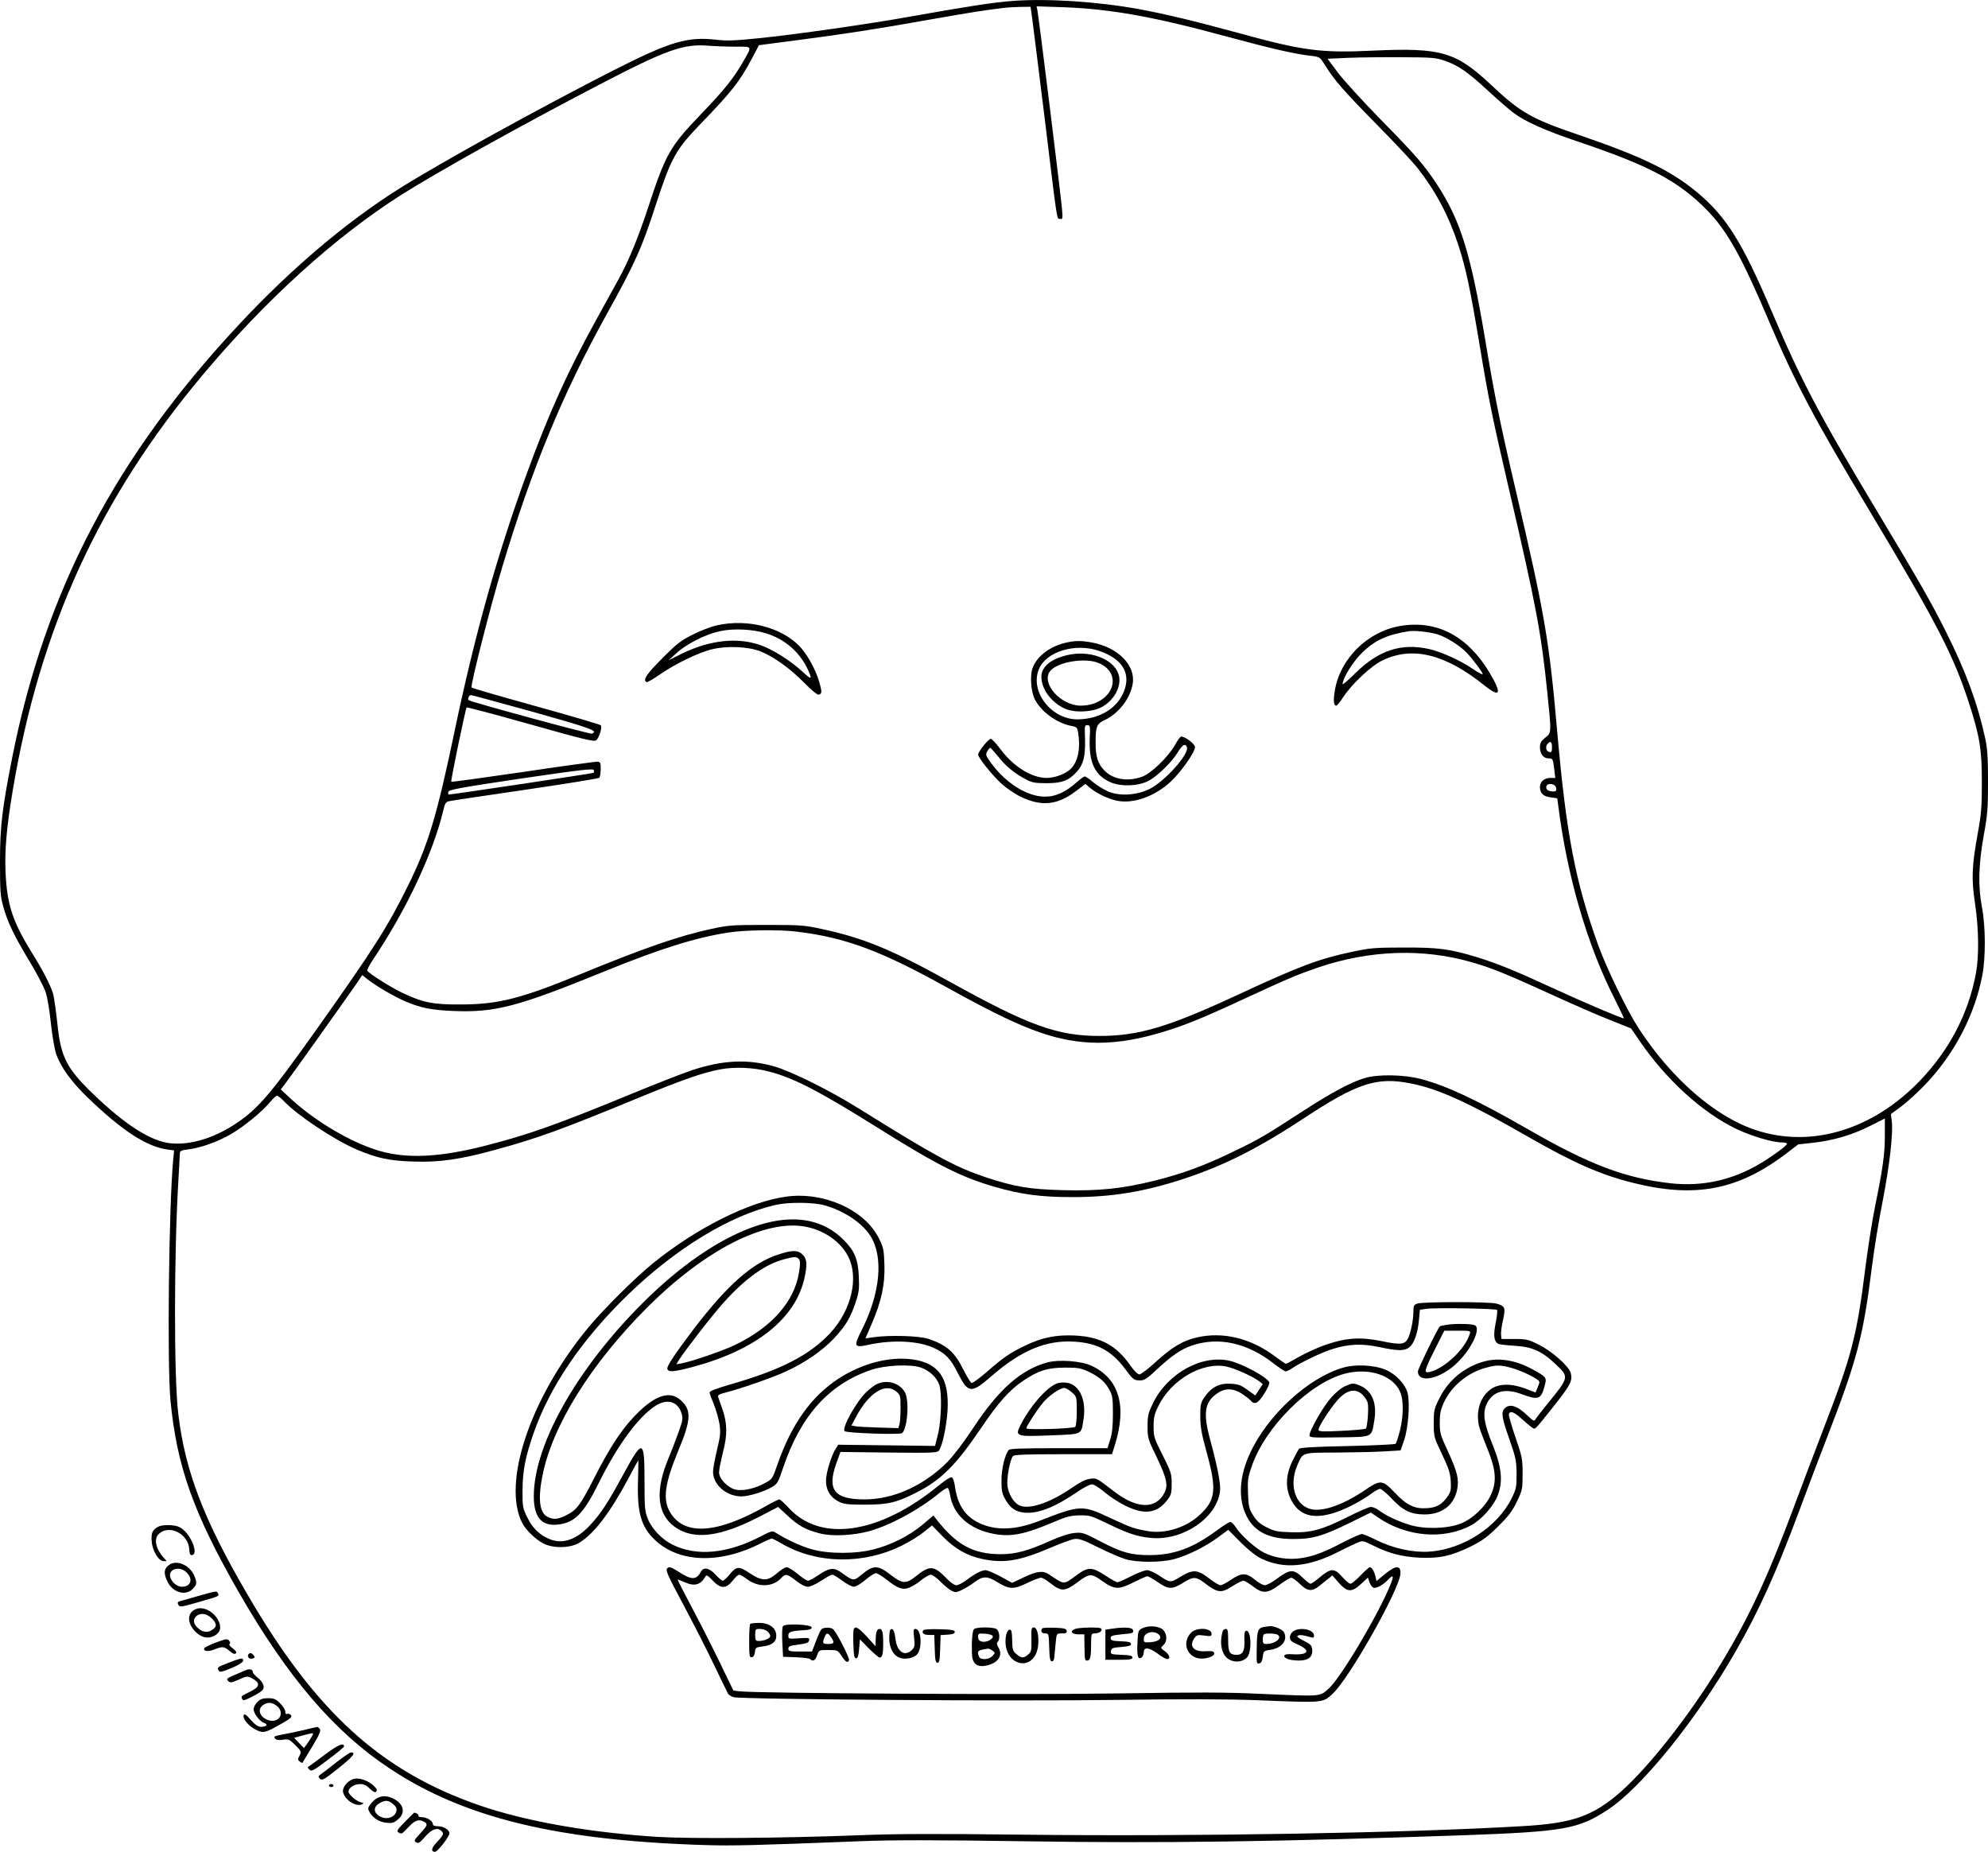
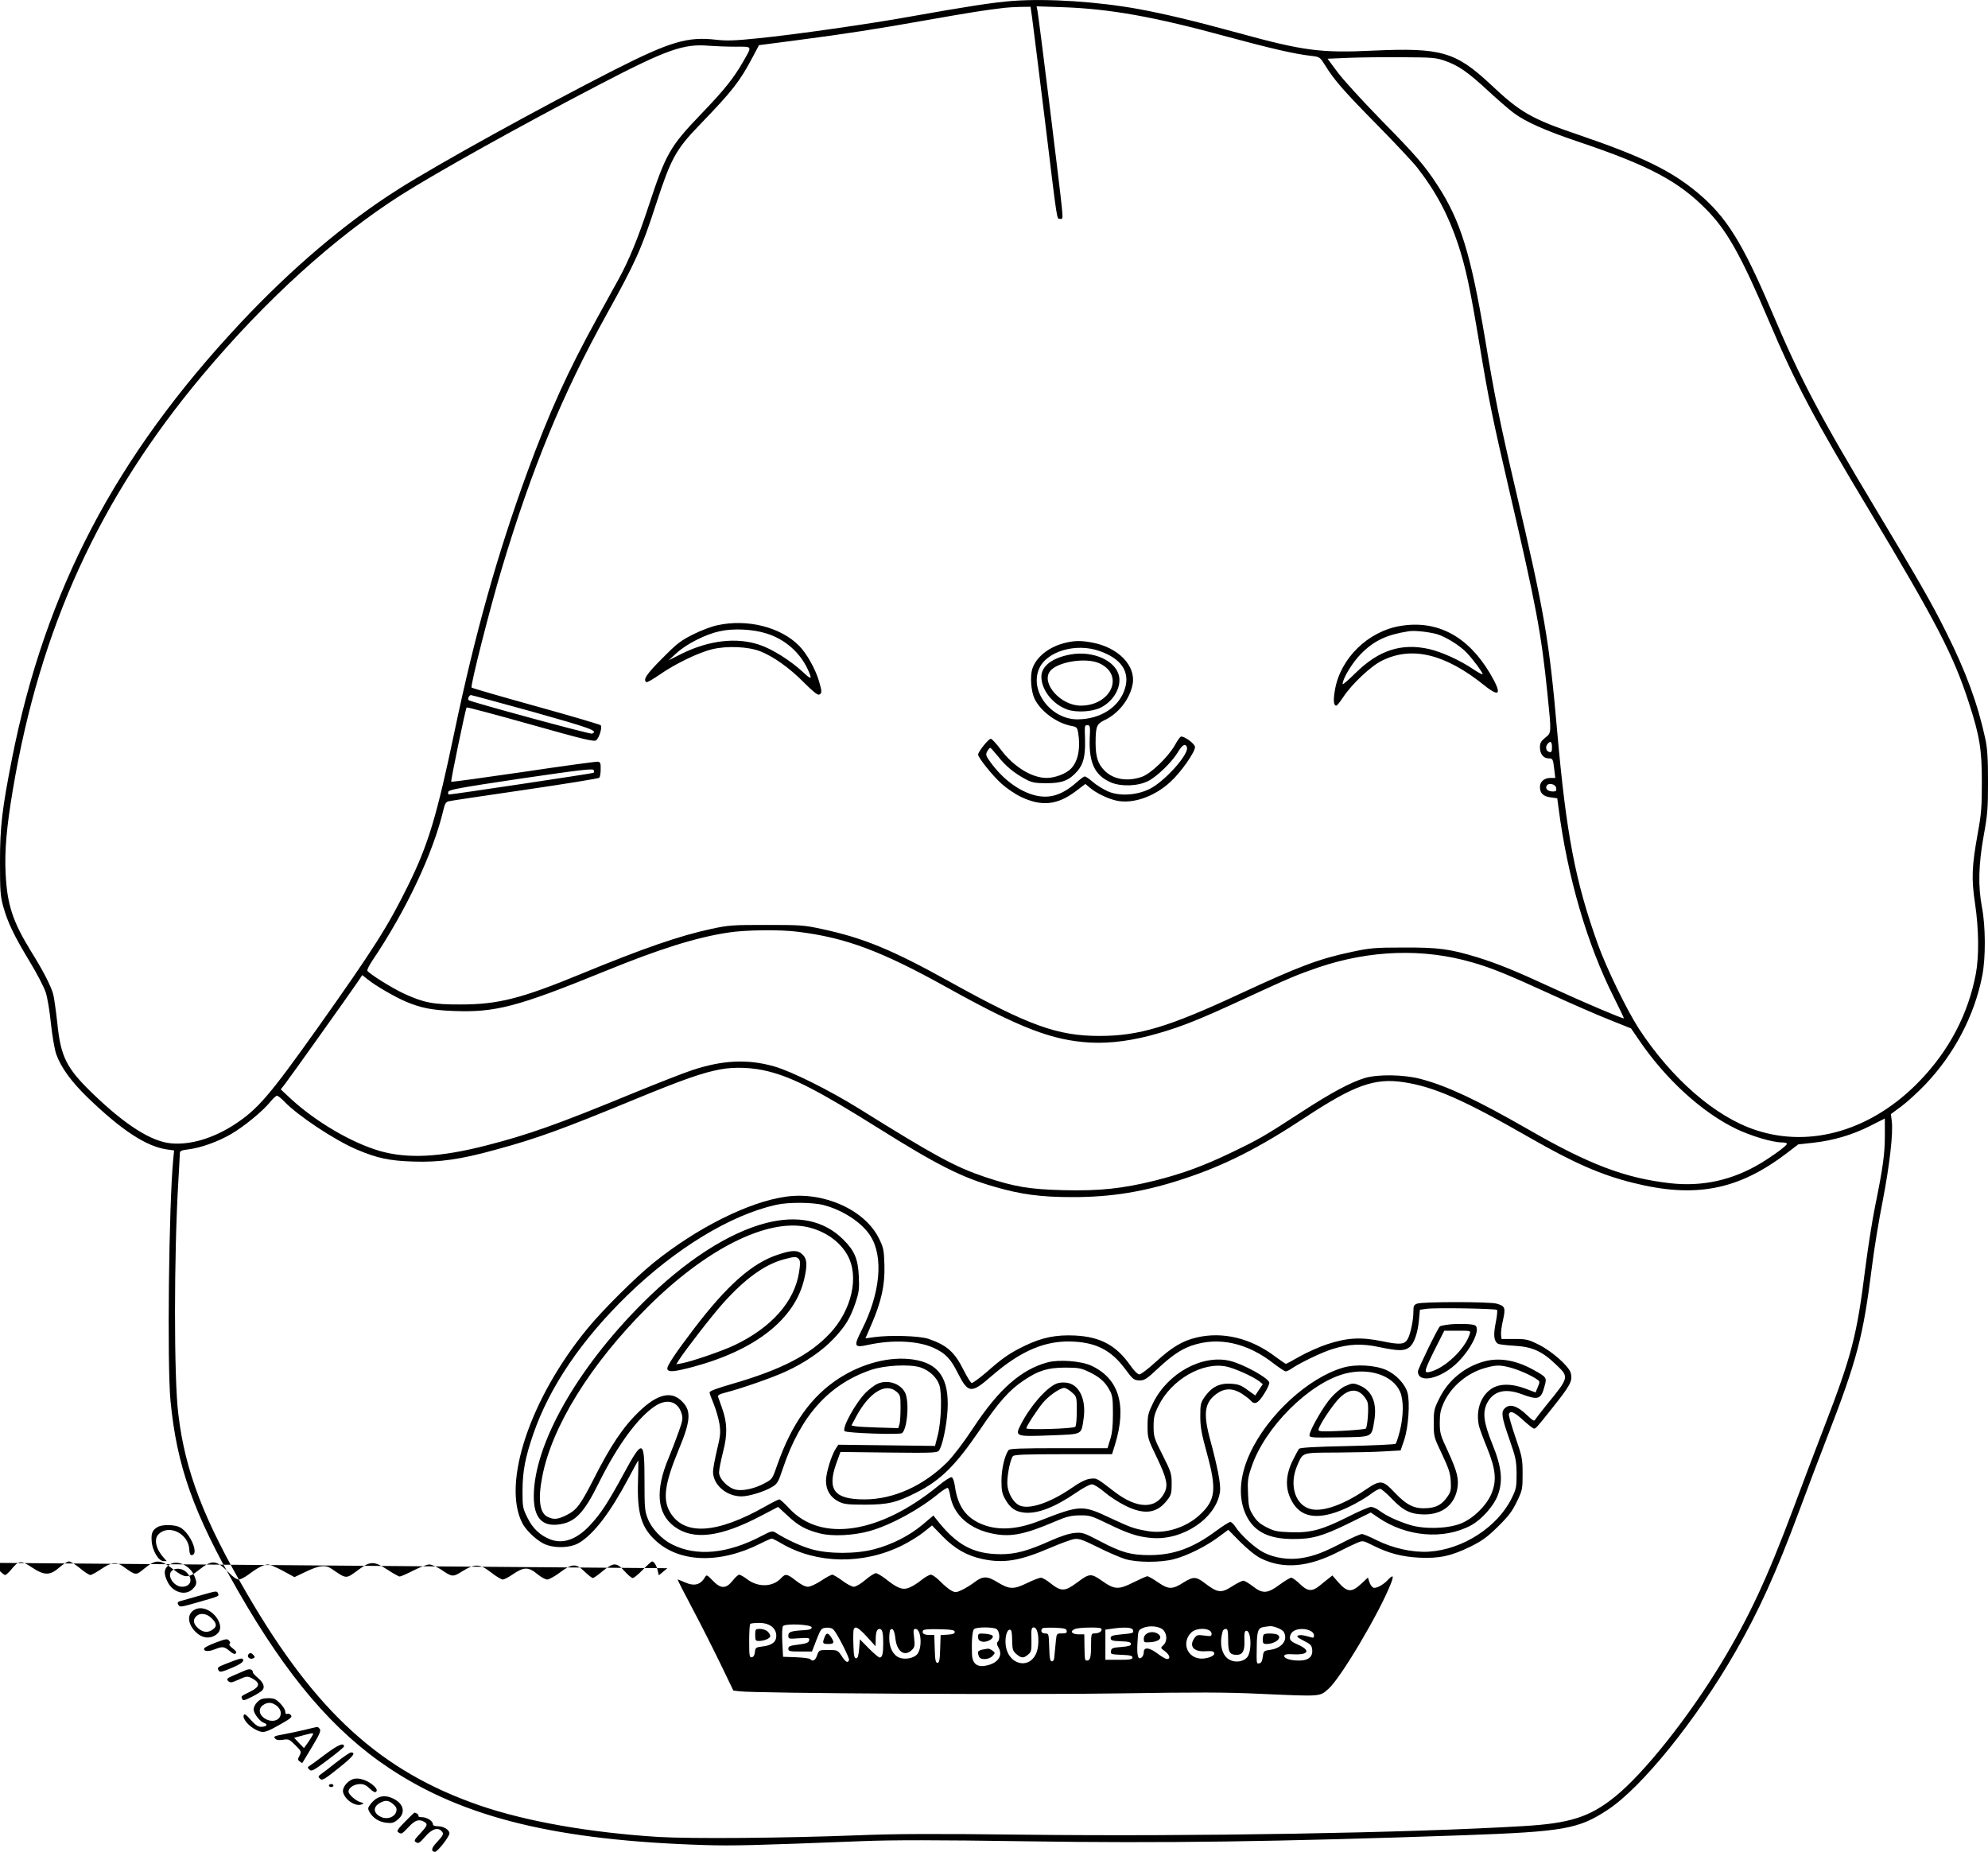
<svg xmlns="http://www.w3.org/2000/svg" version="1.0" viewBox="0 0 1319.883 1229.495" preserveAspectRatio="xMidYMid meet">
  <g transform="translate(-79.604,1611.495) scale(0.1,-0.1)" fill="#000000" stroke="none">
-     <path d="M7521 16109 c-124 -9 -306 -37 -681 -104 -258 -47 -767 -120 -1008 -144 -156 -16 -209 -18 -280 -10 -191 22 -304 -11 -677 -200 -491 -250 -1171 -625 -1437 -794 -349 -221 -709 -527 -1046 -887 -829 -885 -1295 -1774 -1516 -2890 -66 -336 -80 -453 -80 -685 0 -196 2 -229 22 -300 29 -104 71 -192 175 -364 47 -77 94 -168 106 -203 12 -36 27 -126 35 -208 9 -82 24 -170 35 -203 31 -88 99 -182 208 -288 228 -220 392 -327 530 -346 l45 -6 -6 -61 c-29 -306 -41 -1356 -18 -1601 42 -435 152 -744 448 -1262 327 -571 636 -934 1008 -1180 494 -328 1113 -478 2091 -508 186 -6 331 -2 1045 26 204 8 485 8 1090 -1 903 -14 1666 -3 2900 40 669 24 766 41 960 169 227 149 589 598 849 1051 155 270 269 522 421 930 50 135 132 351 182 480 205 529 244 679 303 1150 14 113 46 308 71 433 46 238 70 449 60 528 l-6 47 69 51 c38 28 109 93 158 144 194 203 328 459 380 725 23 118 22 327 -2 452 -27 142 -23 284 11 475 26 142 29 183 29 360 0 155 -4 219 -18 285 -50 231 -128 445 -261 710 -99 198 -175 330 -466 815 -373 621 -500 862 -690 1310 -196 461 -302 631 -495 792 -176 146 -367 239 -792 384 -309 105 -383 147 -581 334 -231 216 -329 244 -775 224 -351 -17 -466 -2 -899 117 -300 82 -487 126 -658 158 -274 50 -605 72 -839 55z m128 -116 c6 -43 42 -334 81 -648 90 -739 81 -679 104 -683 18 -4 19 1 12 74 -9 101 -154 1270 -162 1308 l-6 29 178 -6 c311 -11 607 -64 1089 -196 289 -78 448 -115 557 -127 57 -7 57 -7 94 -66 58 -94 122 -168 349 -398 116 -118 234 -244 262 -280 123 -158 205 -313 269 -505 52 -159 79 -284 144 -674 60 -362 86 -487 195 -956 180 -774 213 -945 255 -1357 27 -265 27 -257 -15 -291 -28 -23 -35 -35 -35 -64 0 -42 23 -73 56 -73 29 0 31 -3 39 -72 l7 -58 -33 0 c-40 0 -69 -25 -69 -60 0 -41 22 -63 71 -69 l44 -6 8 -60 c59 -459 190 -910 369 -1264 37 -74 67 -136 65 -137 -5 -5 -271 108 -472 201 -249 115 -365 162 -500 204 -184 56 -259 66 -490 65 -189 0 -223 -3 -340 -28 -219 -46 -350 -95 -744 -278 -477 -222 -673 -281 -936 -281 -278 0 -469 69 -990 358 -385 214 -576 293 -853 352 -118 26 -144 27 -367 27 -223 0 -249 -1 -365 -26 -214 -46 -453 -129 -873 -302 -391 -161 -545 -200 -792 -200 -183 -1 -248 12 -381 74 -77 36 -226 129 -239 150 -3 5 12 36 33 67 225 334 404 714 472 1001 9 40 17 53 34 57 11 3 239 37 506 76 267 39 489 75 494 80 6 5 10 30 10 56 1 41 -2 48 -19 51 -11 1 -234 -29 -494 -68 -261 -38 -476 -68 -479 -65 -5 5 95 485 102 493 3 3 194 -48 425 -113 351 -99 422 -116 435 -105 21 17 42 88 30 100 -5 5 -198 62 -429 126 -231 64 -424 120 -428 124 -10 9 124 536 202 795 198 660 403 1157 693 1680 193 348 235 442 329 733 100 306 132 365 294 532 212 220 261 282 345 440 l45 85 245 32 c338 44 535 75 890 138 266 47 367 63 495 78 17 2 62 5 101 6 l72 1 11 -77z m-1971 -188 c117 0 113 8 51 -101 -62 -108 -124 -186 -278 -346 -209 -218 -234 -263 -351 -618 -66 -201 -129 -355 -195 -475 -18 -33 -84 -152 -146 -265 -194 -352 -315 -619 -463 -1022 -197 -540 -346 -1069 -482 -1718 -118 -565 -175 -754 -309 -1025 -133 -270 -228 -420 -604 -950 -318 -447 -393 -534 -548 -636 -142 -92 -293 -137 -422 -125 -130 12 -301 120 -517 328 -178 172 -215 245 -238 475 -9 81 -21 166 -27 188 -16 56 -67 156 -146 282 -123 200 -160 312 -170 523 -7 148 7 306 48 550 181 1076 575 1938 1261 2756 419 499 872 910 1313 1192 242 153 777 452 1322 736 448 233 558 272 728 257 39 -3 116 -6 173 -6z m4712 -94 c89 -31 151 -74 286 -199 64 -59 139 -124 167 -145 79 -60 214 -120 438 -195 468 -158 661 -261 848 -452 134 -137 229 -307 409 -731 178 -419 300 -650 673 -1270 442 -737 555 -955 657 -1270 71 -219 86 -307 86 -524 0 -164 -3 -211 -27 -342 -40 -222 -43 -302 -18 -468 25 -169 27 -350 5 -466 -50 -265 -176 -506 -370 -708 -314 -328 -723 -451 -1091 -329 -268 88 -557 339 -776 673 -79 122 -215 401 -272 560 -150 418 -210 730 -270 1410 -54 618 -84 787 -279 1620 -100 427 -137 609 -201 995 -95 562 -162 780 -315 1015 -88 135 -146 201 -376 435 -121 124 -251 266 -287 315 l-67 90 138 6 c75 3 236 5 357 4 200 -1 226 -3 285 -24z m-6053 -4323 c383 -108 435 -126 389 -144 -12 -5 -795 208 -818 222 -10 7 2 34 15 34 6 0 192 -51 414 -112z m6763 -234 c0 -28 -3 -35 -17 -32 -22 4 -29 34 -13 53 20 24 30 17 30 -21z m-6363 -170 c-3 -4 -938 -144 -960 -144 -5 0 -7 8 -5 17 3 15 69 27 483 89 390 57 481 68 483 56 2 -7 2 -15 -1 -18z m6391 -101 c3 -18 -1 -23 -20 -23 -33 0 -52 15 -45 35 10 26 61 16 65 -12z m-5038 -954 c321 -39 558 -128 995 -371 482 -268 697 -351 950 -365 135 -7 286 13 453 62 153 44 275 92 572 230 303 140 347 158 489 207 343 116 698 128 1023 33 124 -35 238 -82 518 -210 135 -62 311 -139 390 -170 l145 -58 52 -76 c177 -261 419 -482 648 -592 99 -47 239 -89 303 -89 17 0 32 -4 32 -9 0 -12 -90 -78 -174 -129 -186 -112 -387 -157 -600 -133 -300 34 -536 123 -941 356 -345 198 -539 289 -715 336 -112 30 -286 33 -375 6 -94 -29 -221 -97 -418 -225 -246 -160 -282 -181 -459 -266 -188 -91 -330 -143 -513 -189 -216 -54 -371 -70 -610 -64 -226 6 -322 22 -518 87 -199 67 -334 140 -837 454 -198 123 -449 248 -565 281 -176 50 -342 42 -546 -26 -52 -17 -231 -87 -399 -156 -500 -206 -688 -272 -965 -343 -308 -79 -523 -90 -710 -36 -184 54 -417 190 -583 341 l-72 67 28 36 c30 38 422 589 481 675 l32 48 38 -30 c52 -42 181 -116 249 -145 101 -43 173 -57 312 -63 284 -12 429 26 1020 267 356 145 600 222 815 254 110 17 341 20 455 5z m-190 -928 c163 -41 336 -131 721 -372 395 -248 559 -331 780 -394 172 -50 306 -68 509 -68 265 -1 488 36 750 123 271 90 492 202 803 407 325 214 460 262 652 233 204 -31 399 -117 840 -370 290 -166 469 -245 682 -298 413 -104 700 -49 1022 197 l76 58 100 11 c134 15 259 52 378 112 l97 49 0 -112 c0 -122 -12 -212 -65 -472 -19 -93 -48 -279 -65 -412 -56 -448 -90 -579 -276 -1061 -52 -134 -143 -375 -203 -536 -172 -459 -292 -717 -477 -1023 -218 -361 -514 -733 -707 -888 -166 -134 -299 -176 -606 -194 -772 -46 -2191 -70 -3321 -57 -583 7 -854 6 -1095 -4 -493 -19 -1109 -24 -1329 -11 -456 29 -878 103 -1188 210 -653 226 -1084 618 -1540 1401 -289 495 -413 818 -458 1195 -30 239 -29 1065 0 1547 5 90 10 173 10 184 0 18 8 22 57 28 82 10 197 51 284 102 86 50 211 153 260 214 18 22 37 40 44 40 6 0 27 -16 46 -36 91 -96 334 -257 483 -321 135 -57 215 -75 376 -80 172 -6 314 14 548 79 273 74 443 136 930 337 314 129 439 173 560 196 95 18 220 13 322 -14z M5560 11964 c-36 -7 -108 -34 -160 -60 -84 -42 -108 -60 -207 -160 -105 -105 -130 -143 -105 -158 5 -3 44 20 88 50 103 72 260 148 351 169 97 23 236 17 316 -14 87 -34 197 -112 291 -208 58 -58 90 -84 100 -80 20 8 20 20 0 88 -24 83 -83 187 -134 238 -123 123 -342 178 -540 135z m322 -54 c125 -38 225 -126 278 -241 30 -67 25 -70 -32 -17 -83 77 -205 154 -290 182 -151 51 -333 30 -513 -58 l-90 -45 54 49 c66 60 192 124 286 144 88 20 218 14 307 -14z M10093 11959 c-215 -36 -398 -215 -434 -425 -12 -69 -9 -104 9 -104 5 0 26 26 47 58 57 86 183 205 257 241 199 98 419 45 681 -166 104 -83 116 -55 35 82 -147 247 -351 355 -595 314z m242 -54 c59 -17 156 -77 201 -126 44 -47 104 -129 104 -140 0 -5 -27 9 -60 31 -89 61 -213 117 -297 136 -185 41 -335 -9 -489 -161 -46 -46 -84 -78 -84 -72 0 37 66 145 123 202 88 88 170 126 317 149 38 6 129 -4 185 -19z M7865 11846 c-105 -26 -189 -93 -215 -171 -16 -49 -9 -150 15 -200 41 -84 148 -162 246 -180 33 -6 37 -11 43 -43 17 -104 0 -191 -47 -240 -33 -34 -106 -62 -162 -62 -99 0 -220 75 -305 189 -29 39 -59 71 -66 71 -15 0 -84 -86 -84 -105 0 -20 94 -138 156 -194 33 -30 91 -69 129 -87 136 -65 241 -54 361 36 l66 50 30 -25 c44 -37 119 -73 178 -86 108 -23 252 27 358 126 68 62 162 196 162 230 0 22 -75 76 -94 69 -6 -2 -24 -28 -40 -57 -45 -79 -160 -190 -220 -210 -96 -33 -189 -17 -247 42 -43 43 -59 91 -59 182 0 109 7 127 56 151 96 44 172 142 190 241 22 123 -96 244 -270 276 -74 14 -117 13 -181 -3z m230 -53 c144 -50 203 -136 171 -246 -36 -124 -159 -206 -313 -208 -176 -3 -322 185 -259 334 48 117 244 175 401 120z m-64 -580 c-6 -163 34 -247 141 -293 69 -29 180 -25 248 10 59 30 157 126 195 189 30 51 51 63 61 36 18 -45 -150 -232 -251 -280 -88 -42 -202 -47 -276 -13 -30 14 -74 41 -97 61 -24 21 -48 37 -54 37 -5 0 -31 -18 -56 -41 -96 -84 -179 -109 -277 -84 -105 28 -210 106 -292 218 -32 44 -34 51 -23 73 8 13 16 24 20 24 4 0 28 -27 54 -59 48 -62 109 -112 186 -152 38 -20 60 -24 135 -24 103 0 149 18 203 79 41 47 54 101 52 205 -3 105 -4 101 18 101 15 0 17 -9 13 -87z M7905 11770 c-122 -22 -195 -77 -195 -148 0 -89 77 -185 175 -219 61 -20 165 -14 221 15 82 42 134 131 120 206 -20 104 -171 172 -321 146z m190 -59 c169 -77 79 -281 -124 -281 -132 0 -264 148 -204 228 47 63 239 94 328 53z M6015 8170 c-247 -34 -594 -208 -882 -441 -120 -97 -336 -312 -436 -434 -381 -463 -570 -1028 -433 -1293 23 -45 87 -107 138 -134 65 -34 177 -33 238 3 99 59 208 202 330 432 34 64 63 117 64 117 1 0 0 -61 -2 -136 -7 -209 20 -305 110 -391 158 -153 429 -164 701 -27 37 19 72 34 77 34 5 0 35 -15 67 -34 233 -135 540 -140 798 -12 50 25 115 65 144 89 l55 44 70 -72 c81 -83 162 -129 265 -151 141 -30 248 -12 444 72 72 31 148 59 167 61 30 4 58 -6 156 -55 66 -33 147 -68 180 -78 78 -24 236 -24 324 -1 88 23 211 84 293 145 l68 50 82 -83 c53 -52 102 -91 137 -108 149 -72 314 -57 514 46 45 23 99 49 121 58 40 17 40 16 105 -16 105 -53 194 -76 310 -82 133 -6 211 11 340 74 78 39 111 63 182 133 70 69 94 101 125 165 37 77 38 84 38 185 0 99 -3 113 -48 244 -26 77 -46 145 -43 153 10 25 36 13 96 -42 33 -30 65 -55 71 -55 11 0 18 7 111 124 131 164 146 191 133 244 -10 44 -125 146 -212 189 -70 35 -83 38 -162 38 l-86 0 -3 28 c-2 15 4 60 13 98 18 82 14 93 -44 109 -46 13 -491 13 -525 0 -23 -8 -26 -15 -26 -54 0 -55 -18 -142 -36 -178 -21 -40 -50 -43 -171 -18 -142 29 -232 24 -366 -20 -54 -18 -136 -55 -182 -81 -47 -27 -88 -49 -91 -49 -4 0 -34 21 -68 46 -163 124 -350 170 -525 129 -94 -22 -165 -65 -269 -160 -51 -47 -101 -85 -111 -85 -11 0 -35 23 -60 59 -94 134 -198 190 -367 199 -127 6 -220 -13 -334 -68 -101 -49 -146 -80 -255 -176 -48 -41 -92 -73 -98 -71 -7 2 -30 40 -53 85 -60 121 -111 166 -234 208 -60 20 -255 26 -362 11 l-56 -8 40 93 c66 152 90 263 86 393 -3 101 -6 116 -36 177 -93 190 -366 313 -617 278z m249 -56 c128 -33 256 -117 311 -205 88 -138 66 -378 -56 -621 -58 -115 -54 -123 46 -101 158 34 327 26 430 -21 78 -36 112 -71 160 -167 69 -136 89 -138 222 -22 199 173 366 243 556 230 147 -9 243 -61 330 -177 56 -76 62 -80 104 -80 26 0 47 13 110 73 99 92 159 133 231 158 177 61 370 19 547 -121 36 -27 70 -50 77 -50 7 0 27 9 43 21 57 38 200 107 270 128 107 33 193 37 309 12 125 -26 166 -27 199 -1 32 25 56 95 64 182 l6 67 42 6 c54 9 461 2 470 -7 4 -4 0 -43 -9 -87 -16 -82 -12 -120 16 -138 7 -4 56 -10 108 -13 119 -7 183 -35 277 -125 88 -84 88 -83 -64 -269 -34 -42 -66 -84 -72 -93 -9 -16 -14 -14 -53 23 -68 66 -119 82 -152 48 -25 -24 -20 -59 31 -204 43 -124 47 -143 48 -230 0 -88 -2 -100 -33 -163 -94 -191 -325 -340 -549 -354 -106 -7 -239 22 -349 77 -43 22 -87 40 -96 40 -10 0 -65 -24 -123 -54 -130 -68 -196 -93 -280 -106 -82 -13 -178 1 -248 37 -57 28 -156 119 -188 170 -11 18 -27 33 -35 33 -8 0 -50 -27 -95 -60 -152 -113 -282 -160 -441 -160 -123 0 -185 17 -326 91 -111 58 -120 61 -172 56 -35 -3 -93 -22 -156 -50 -154 -69 -235 -91 -334 -91 -183 1 -294 61 -428 233 l-19 24 -72 -61 c-87 -73 -205 -133 -321 -163 -121 -32 -303 -32 -415 0 -69 19 -167 64 -241 111 -20 12 -29 10 -90 -22 -228 -120 -434 -139 -596 -57 -68 34 -135 105 -160 168 -21 52 -23 71 -23 253 0 280 -11 283 -140 45 -105 -193 -150 -262 -224 -341 -87 -92 -175 -123 -258 -93 -69 26 -120 73 -154 143 -33 66 -34 73 -34 184 1 129 18 218 72 375 108 312 319 623 624 920 320 311 686 534 989 601 81 18 241 17 314 -2z M5882 7995 c-250 -65 -538 -251 -818 -530 -439 -438 -724 -943 -724 -1285 0 -139 53 -200 162 -187 111 13 170 74 271 279 124 250 262 437 376 510 78 49 148 28 172 -51 10 -33 8 -47 -19 -122 -16 -46 -46 -123 -66 -172 -92 -218 -79 -371 38 -458 126 -92 305 -70 575 72 l113 59 63 -58 c70 -66 120 -94 215 -118 82 -21 223 -14 330 16 142 40 334 145 462 252 27 21 52 37 57 34 4 -3 11 -24 15 -47 21 -133 131 -230 296 -259 112 -20 204 -1 400 83 79 34 107 40 165 41 66 1 77 -3 185 -55 133 -65 198 -87 290 -95 209 -19 433 132 456 309 6 45 -15 157 -65 342 -48 176 -38 248 42 306 54 39 107 39 168 1 24 -16 50 -36 58 -45 26 -32 50 -20 90 44 22 34 37 68 34 76 -13 34 -175 122 -262 143 -184 43 -411 -81 -509 -279 -33 -68 -37 -83 -37 -155 0 -79 2 -85 63 -211 65 -137 75 -182 48 -233 -56 -108 -181 -105 -327 6 -125 96 -121 94 -164 89 -29 -3 -68 -22 -131 -66 -145 -98 -282 -142 -344 -109 -36 20 -67 72 -75 126 -7 50 16 174 36 199 9 10 79 13 335 13 l323 0 20 64 c80 260 26 439 -158 524 -68 31 -212 42 -289 22 -176 -47 -325 -178 -494 -435 -64 -97 -132 -186 -173 -228 -158 -157 -357 -247 -549 -247 -200 0 -249 62 -189 235 l29 80 319 -4 c284 -3 322 -2 334 12 23 28 51 159 58 267 12 213 -57 314 -230 339 -153 22 -335 -25 -492 -126 -183 -119 -313 -302 -408 -573 -32 -93 -34 -96 -83 -122 -63 -35 -141 -53 -190 -44 -53 10 -114 72 -114 115 0 18 12 78 26 134 31 118 29 195 -6 293 -11 32 -23 66 -26 74 -4 12 8 19 48 29 99 25 316 100 403 141 123 56 241 137 316 217 78 83 110 135 145 239 23 69 26 91 22 174 -5 116 -29 172 -103 245 -127 127 -303 164 -513 110z m270 -26 c119 -25 222 -97 272 -190 77 -141 27 -361 -117 -516 -137 -146 -324 -242 -656 -338 -103 -30 -145 -46 -144 -56 1 -8 14 -43 29 -79 14 -35 31 -94 37 -130 8 -57 6 -78 -17 -173 -14 -60 -26 -124 -26 -143 0 -87 89 -164 189 -164 49 0 154 32 204 63 35 21 41 33 72 126 117 347 305 556 585 651 92 31 258 39 328 16 58 -20 106 -64 124 -115 19 -53 14 -240 -9 -331 l-19 -75 -321 4 -321 4 -17 -26 c-29 -45 -65 -160 -65 -213 0 -63 29 -111 85 -139 34 -17 60 -20 175 -20 150 0 210 14 339 80 162 81 262 181 422 416 125 185 196 265 292 329 98 66 158 84 272 85 89 0 107 -3 160 -28 70 -33 109 -67 138 -122 19 -34 22 -56 22 -155 0 -82 -5 -132 -18 -172 l-18 -58 -323 0 c-247 0 -326 -3 -333 -12 -26 -32 -48 -127 -48 -203 0 -67 4 -87 25 -124 33 -59 68 -83 128 -89 89 -8 200 35 345 134 43 30 89 54 102 54 14 0 47 -21 82 -50 32 -28 93 -68 137 -90 128 -65 214 -54 282 36 26 33 29 46 29 108 0 67 -4 78 -60 190 -57 112 -60 124 -60 190 0 60 5 82 33 138 85 173 292 293 450 260 57 -12 177 -66 220 -99 l22 -18 -25 -37 -25 -38 -52 37 c-43 32 -61 38 -112 41 -75 4 -125 -22 -171 -86 -28 -41 -30 -50 -30 -130 0 -72 8 -115 44 -246 66 -241 58 -311 -48 -409 -89 -83 -226 -127 -341 -108 -94 16 -111 22 -245 84 -195 92 -202 92 -482 -17 -157 -61 -289 -65 -400 -11 -93 46 -141 121 -158 248 -4 27 -13 51 -20 54 -8 3 -46 -21 -87 -55 -390 -320 -780 -380 -992 -152 -30 33 -60 60 -66 60 -6 0 -46 -20 -90 -45 -326 -185 -543 -198 -636 -39 -49 84 -35 189 56 409 86 206 88 269 14 335 -68 60 -158 35 -272 -74 -108 -103 -192 -228 -308 -458 -84 -164 -110 -199 -176 -232 -60 -30 -87 -32 -128 -11 -51 26 -63 116 -34 265 63 332 320 748 698 1125 387 386 791 590 1058 534z M5964 7786 c-173 -56 -339 -202 -563 -496 -126 -166 -181 -249 -174 -265 8 -22 45 -18 171 15 415 112 674 316 737 581 22 95 20 135 -10 164 -31 31 -67 32 -161 1z m136 -31 c10 -12 10 -31 1 -88 -31 -195 -183 -366 -428 -483 -82 -39 -284 -108 -348 -120 l-39 -7 18 29 c46 71 221 297 294 378 145 162 276 256 403 290 70 19 84 19 99 1z M6615 6924 c-16 -8 -47 -32 -68 -52 -67 -65 -164 -239 -143 -259 13 -13 367 -25 381 -13 36 30 49 213 20 269 -33 64 -123 90 -190 55z m132 -48 c27 -23 28 -29 28 -108 0 -45 -3 -95 -7 -109 l-8 -26 -132 4 c-73 2 -143 6 -156 9 l-23 5 32 60 c85 158 194 226 266 165z M7811 6929 c-69 -28 -176 -151 -238 -273 -40 -78 -34 -80 196 -71 219 9 204 1 221 108 20 130 -29 233 -115 242 -22 3 -51 0 -64 -6z m101 -58 c33 -29 33 -30 33 -125 0 -52 -4 -99 -10 -104 -13 -13 -325 -22 -325 -10 0 13 67 116 108 167 38 47 115 101 144 101 10 0 32 -13 50 -29z M10423 7322 c-34 -4 -64 -10 -67 -13 -16 -15 -146 -283 -146 -299 0 -86 159 -48 268 64 91 92 149 218 112 241 -16 10 -102 13 -167 7z m131 -64 c-31 -100 -166 -228 -266 -252 -41 -9 -37 6 34 149 l63 125 88 0 c87 0 88 0 81 -22z M10650 7076 c-129 -35 -239 -125 -297 -244 -36 -71 -38 -82 -38 -167 0 -88 1 -92 55 -205 45 -95 55 -126 58 -180 3 -55 0 -70 -20 -99 -36 -53 -71 -74 -133 -79 -85 -7 -137 17 -217 101 -83 88 -96 89 -199 19 -140 -95 -272 -143 -353 -128 -110 21 -155 160 -96 294 38 86 26 82 264 83 116 1 258 4 316 8 l105 6 24 70 c28 85 39 247 22 313 -16 58 -78 124 -144 152 -73 32 -202 39 -283 15 -232 -67 -502 -315 -619 -569 -72 -155 -80 -303 -23 -416 52 -105 149 -153 308 -153 127 -1 195 18 371 104 l146 72 47 -32 c188 -130 438 -151 619 -53 69 37 151 129 177 199 36 95 26 188 -35 338 -59 146 -67 211 -36 274 41 80 119 101 229 60 112 -42 130 -35 153 54 16 56 14 59 -81 111 -113 61 -222 79 -320 52z m174 -41 c57 -15 144 -54 179 -80 17 -12 17 -16 3 -49 l-15 -36 -66 25 c-95 36 -179 35 -232 -4 -69 -50 -99 -143 -78 -242 4 -18 28 -83 53 -144 60 -147 67 -224 27 -314 -36 -79 -121 -160 -202 -192 -88 -34 -239 -38 -335 -9 -81 25 -157 60 -205 96 -17 13 -42 24 -55 24 -13 0 -85 -31 -159 -69 -168 -84 -243 -104 -377 -99 -86 3 -106 7 -157 33 -45 23 -66 42 -89 79 -27 43 -31 59 -34 145 -4 84 -1 106 23 176 88 263 383 558 621 620 158 41 316 -10 365 -119 25 -55 24 -161 -1 -262 -11 -43 -24 -81 -28 -85 -4 -4 -148 -11 -319 -15 -209 -4 -316 -10 -322 -18 -5 -6 -24 -40 -41 -75 -46 -91 -52 -178 -17 -253 52 -115 149 -145 301 -94 77 26 177 79 245 130 19 14 42 26 50 26 8 0 43 -29 77 -65 77 -81 126 -104 217 -105 116 0 195 60 217 163 14 71 3 117 -62 259 -49 105 -53 118 -53 188 0 60 6 86 27 133 51 110 159 199 279 231 70 19 93 19 163 1z M9725 6911 c-23 -10 -64 -44 -91 -75 -51 -56 -144 -219 -144 -250 0 -16 17 -17 196 -14 227 3 215 -2 234 109 20 118 -14 201 -96 235 -43 18 -50 17 -99 -5z m119 -58 c14 -14 29 -37 32 -50 9 -32 -1 -162 -12 -173 -5 -4 -78 -11 -161 -15 -128 -6 -153 -5 -153 7 0 26 99 174 144 216 57 53 108 58 150 15z M5227 5703 c-14 -13 -4 -36 115 -259 67 -126 157 -303 200 -394 44 -91 83 -172 87 -179 4 -8 21 -19 37 -24 49 -15 1882 -28 2564 -18 430 6 712 5 905 -2 454 -18 441 -19 507 41 109 97 449 700 452 800 2 56 -31 55 -102 -3 l-57 -47 -8 34 c-9 35 -24 58 -37 58 -4 0 -32 -25 -61 -55 -29 -30 -59 -55 -67 -55 -8 0 -32 20 -54 45 -29 33 -47 45 -67 45 -18 0 -45 -16 -80 -45 -29 -25 -58 -45 -64 -45 -6 0 -30 19 -54 42 -57 56 -83 55 -164 -5 -34 -26 -73 -47 -85 -47 -12 0 -41 16 -64 35 -60 50 -91 50 -165 -1 -28 -19 -57 -34 -66 -34 -9 0 -43 20 -75 45 -78 61 -108 62 -195 9 -62 -39 -66 -38 -141 13 -28 18 -62 33 -77 33 -14 0 -62 -18 -105 -40 -43 -22 -84 -40 -91 -40 -7 0 -43 20 -81 45 -88 58 -114 58 -190 2 -89 -65 -78 -66 -183 5 -39 27 -81 22 -167 -19 l-78 -37 -77 42 c-43 23 -87 42 -99 42 -27 0 -73 -24 -129 -67 -24 -18 -54 -33 -65 -33 -13 0 -41 19 -66 46 -84 86 -110 88 -203 14 -65 -52 -89 -51 -162 5 -91 71 -119 71 -198 6 -54 -45 -54 -45 -136 14 -47 35 -79 31 -147 -15 -33 -22 -65 -40 -73 -40 -8 0 -39 20 -69 45 -30 25 -63 45 -73 45 -10 0 -39 -18 -64 -40 -63 -55 -100 -54 -183 1 -71 48 -87 46 -134 -12 -17 -21 -37 -39 -43 -39 -6 0 -28 18 -48 40 -40 45 -79 53 -97 21 -30 -57 -62 -58 -149 -1 -49 31 -63 35 -74 23z m1453 -74 c77 -61 111 -73 155 -54 20 8 55 30 79 50 24 19 52 35 62 35 11 0 40 -21 64 -46 25 -25 57 -52 73 -60 25 -13 32 -13 70 5 23 11 61 34 84 52 54 41 84 41 150 0 80 -49 109 -50 197 -7 41 20 83 36 93 36 10 0 38 -16 61 -35 75 -59 97 -58 182 5 79 59 90 60 160 11 86 -61 112 -62 211 -12 45 22 87 41 93 41 6 0 38 -18 71 -41 70 -48 95 -48 170 0 62 39 82 39 136 -2 90 -69 112 -72 189 -22 30 19 62 35 71 35 9 0 37 -17 63 -37 65 -51 98 -49 178 11 34 25 69 46 77 46 8 0 34 -19 57 -41 51 -50 80 -53 130 -13 19 16 47 38 61 49 l25 20 41 -47 c59 -66 87 -67 151 -8 l44 41 10 -31 c6 -17 18 -33 26 -36 18 -7 64 17 95 50 37 39 43 32 21 -24 -77 -195 -333 -627 -414 -698 -60 -52 -42 -51 -451 -33 -229 11 -424 11 -935 3 -610 -10 -2421 0 -2525 14 l-40 5 -85 176 c-47 97 -130 262 -186 367 -56 105 -100 192 -99 194 1 1 23 -7 49 -19 64 -28 104 -16 135 38 7 14 15 10 48 -25 54 -57 89 -57 133 -2 17 22 37 40 44 40 7 0 32 -14 55 -32 74 -54 170 -50 225 11 27 29 39 27 97 -19 32 -25 61 -40 79 -40 16 0 53 17 88 40 33 22 66 40 74 40 7 0 37 -18 67 -40 29 -22 63 -40 76 -40 13 0 47 20 76 45 29 25 61 45 70 45 9 0 40 -18 69 -41z M5777 5333 c-4 -3 -7 -55 -7 -115 0 -99 2 -109 18 -106 11 2 18 14 20 34 3 29 6 32 47 37 65 7 95 30 95 71 0 52 -45 86 -114 86 -29 0 -56 -3 -59 -7z m115 -50 c10 -9 18 -22 18 -30 0 -16 -40 -33 -76 -33 -21 0 -24 4 -24 40 0 38 1 40 32 40 17 0 40 -7 50 -17z M5994 5318 c-5 -7 -7 -56 -4 -108 l5 -95 85 -3 c47 -2 89 -7 94 -12 19 -19 35 -10 47 25 13 35 13 35 75 35 61 0 62 -1 88 -40 27 -41 41 -49 49 -27 5 12 -74 168 -101 200 -11 12 -27 17 -50 15 -33 -3 -36 -6 -65 -80 l-30 -78 -79 0 c-70 0 -78 2 -78 19 0 16 11 20 67 27 55 7 68 13 71 28 4 17 -1 18 -67 14 -69 -5 -71 -5 -71 18 0 25 19 31 110 36 32 2 45 7 45 18 0 20 -177 28 -191 8z m320 -73 c24 -36 20 -45 -19 -45 -38 0 -40 5 -25 44 12 32 23 33 44 1z M8384 5306 c-31 -14 -32 -15 -36 -98 -5 -87 4 -117 28 -97 8 6 14 22 14 35 0 36 38 31 93 -11 25 -19 53 -35 61 -35 26 0 18 28 -14 52 -30 22 -30 22 -10 40 25 23 26 69 2 98 -23 28 -94 36 -138 16z m102 -40 c31 -24 7 -50 -50 -54 -44 -3 -46 -2 -46 23 0 39 58 58 96 31z M9187 5313 c-38 -6 -46 -26 -47 -129 -2 -120 -2 -116 18 -112 12 2 19 16 22 43 5 38 7 40 48 46 78 10 121 65 92 118 -9 18 -70 43 -95 39 -5 0 -22 -3 -38 -5z m92 -52 c32 -21 -17 -61 -75 -61 -20 0 -24 5 -24 28 0 16 3 32 7 35 9 10 76 8 92 -2z M6464 5297 c-3 -8 -4 -54 -2 -103 2 -71 6 -89 18 -89 11 0 16 16 20 63 l5 63 60 -61 c33 -33 65 -60 71 -60 18 0 24 25 24 95 0 71 -6 95 -25 95 -17 0 -25 -23 -25 -73 l-1 -42 -57 63 c-58 62 -78 74 -88 49z M7262 5298 c-10 -13 -16 -76 -13 -160 1 -65 30 -92 86 -83 82 13 122 64 92 118 -13 21 -15 33 -7 41 18 18 12 74 -9 86 -28 14 -136 13 -149 -2z m125 -45 c7 -19 -42 -45 -71 -37 -19 4 -26 13 -26 31 0 23 3 24 47 21 25 -2 48 -8 50 -15z m-2 -97 c19 -14 19 -15 1 -35 -23 -26 -81 -29 -90 -5 -15 38 -10 43 60 53 5 0 19 -5 29 -13z M7644 5229 c1 -74 -1 -82 -23 -100 -30 -25 -44 -24 -77 4 -24 21 -27 30 -28 93 -1 53 -4 69 -16 69 -20 0 -34 -56 -26 -109 18 -120 148 -156 198 -56 30 58 21 180 -12 180 -16 0 -18 -10 -16 -81z M7717 5304 c-15 -16 -6 -34 18 -34 24 0 24 -2 27 -92 2 -75 6 -93 18 -93 10 0 16 12 17 40 2 22 6 64 9 93 5 52 6 52 40 52 28 0 35 4 32 18 -3 14 -16 17 -79 20 -41 1 -78 0 -82 -4z M7932 5299 c-35 -14 -21 -34 24 -35 l39 0 1 -75 c2 -99 2 -99 18 -99 20 0 26 23 26 106 0 66 2 74 19 74 30 0 51 11 51 26 0 11 -18 14 -77 13 -43 0 -89 -4 -101 -10z M8175 5301 l-40 -6 0 -100 0 -100 90 0 c73 0 90 3 90 15 0 12 -16 16 -73 18 -69 3 -73 4 -70 25 3 19 10 23 68 27 49 4 65 9 65 20 0 12 -15 16 -67 18 -58 2 -68 6 -68 21 0 15 12 19 72 25 80 7 83 9 75 31 -7 16 -61 18 -142 6z M6707 5294 c-4 -4 -7 -30 -7 -58 0 -61 27 -112 68 -127 36 -14 91 -4 115 20 38 38 31 171 -9 171 -14 0 -15 -8 -9 -59 6 -52 4 -62 -14 -80 -48 -48 -100 -13 -110 74 -6 54 -18 75 -34 59z M6925 5290 c-11 -18 5 -30 40 -30 l34 0 3 -92 c2 -75 6 -93 18 -93 12 0 16 18 18 92 l3 92 47 3 c34 2 47 7 47 18 0 12 -19 16 -102 18 -62 2 -104 -1 -108 -8z M8705 5276 c-60 -60 -35 -153 46 -171 42 -9 111 12 107 33 -3 14 -13 16 -56 14 -81 -6 -114 33 -76 87 15 21 22 23 65 17 44 -6 49 -5 49 12 0 39 -99 44 -135 8z M8915 5288 c-25 -81 -9 -159 38 -189 38 -24 91 -20 121 10 36 36 30 191 -7 178 -8 -3 -11 -23 -9 -63 3 -69 -11 -96 -51 -96 -47 0 -57 17 -57 98 0 60 -3 74 -15 74 -9 0 -17 -6 -20 -12z M9382 5284 c-13 -9 -22 -26 -22 -40 0 -21 10 -29 55 -49 87 -39 67 -70 -40 -63 -32 2 -49 -1 -52 -9 -6 -18 39 -33 98 -33 62 0 92 25 87 73 -3 28 -11 36 -57 59 -40 20 -49 29 -37 34 16 6 36 3 84 -11 18 -6 22 -3 22 12 0 39 -94 58 -138 27z M1845 5978 c-37 -21 -46 -41 -42 -95 4 -63 46 -133 79 -133 l21 0 -20 23 c-52 57 -67 123 -34 156 69 69 201 2 204 -104 1 -22 6 -35 14 -35 55 0 -7 149 -77 185 -34 18 -116 19 -145 3z M1925 5729 c-41 -25 -46 -59 -15 -119 35 -69 119 -92 165 -45 29 28 30 43 11 88 -28 67 -110 106 -161 76z m110 -54 c45 -44 28 -95 -30 -95 -54 0 -102 72 -70 104 24 24 72 20 100 -9z M2135 5525 c-44 -13 -99 -28 -123 -35 -37 -9 -41 -13 -32 -29 9 -18 15 -17 127 15 150 43 144 41 137 59 -8 19 -10 18 -109 -10z M2095 5431 c-57 -24 -58 -91 -3 -148 39 -40 84 -51 127 -29 41 22 50 59 25 105 -33 60 -101 93 -149 72z m106 -60 c35 -35 37 -55 7 -75 -30 -22 -60 -20 -91 4 -35 28 -43 57 -21 81 26 28 70 24 105 -10z M2230 5210 c-41 -15 -76 -33 -78 -39 -7 -20 27 -24 68 -7 54 21 63 20 100 -10 22 -19 34 -24 42 -16 7 7 0 17 -21 33 -17 12 -27 26 -21 29 6 4 6 12 -3 22 -11 14 -20 13 -87 -12z M2444 5129 c-9 -16 12 -33 31 -25 14 5 15 9 5 21 -15 18 -26 19 -36 4z M2318 5077 c-81 -31 -83 -33 -69 -55 6 -11 24 -7 85 19 68 28 91 49 69 62 -5 3 -43 -9 -85 -26z M2425 5025 c-16 -7 -52 -22 -79 -34 -44 -19 -48 -23 -35 -37 14 -13 22 -12 71 10 51 23 57 23 84 10 60 -32 58 -57 -8 -90 -65 -32 -62 -30 -54 -49 5 -13 14 -11 64 14 32 16 64 36 71 45 17 21 6 50 -32 82 -18 15 -32 31 -32 35 0 21 -21 27 -50 14z M2505 4815 c-14 -13 -25 -35 -25 -49 0 -28 42 -82 71 -91 27 -9 14 -25 -21 -25 -21 0 -38 12 -69 46 -31 36 -42 43 -47 31 -9 -23 34 -74 82 -97 49 -24 60 -21 171 42 59 33 70 44 61 55 -6 8 -17 12 -25 9 -8 -4 -13 2 -13 15 0 12 -15 36 -34 55 -29 29 -41 34 -80 34 -36 0 -52 -6 -71 -25z m129 -26 c17 -14 26 -30 26 -49 0 -51 -65 -67 -114 -29 -32 25 -34 62 -4 83 31 22 60 20 92 -5z M2815 4629 c-44 -10 -108 -24 -143 -30 -54 -10 -61 -13 -50 -26 9 -11 23 -13 52 -9 37 6 43 4 82 -35 41 -41 42 -43 29 -70 -13 -23 -13 -29 1 -39 8 -7 16 -11 18 -9 1 2 31 51 65 108 49 81 59 106 50 117 -6 8 -14 14 -18 13 -3 0 -42 -9 -86 -20z m49 -47 c-9 -16 -24 -38 -33 -50 l-17 -23 -33 34 -32 34 58 16 c78 20 76 21 57 -11z M2958 4469 c-51 -39 -100 -74 -108 -79 -13 -8 -13 -11 0 -24 14 -14 26 -8 123 65 59 44 107 84 107 89 0 27 -39 11 -122 -51z M3030 4415 c-45 -36 -92 -72 -104 -80 -18 -13 -19 -17 -5 -30 13 -13 27 -6 122 70 98 78 119 105 83 105 -7 0 -50 -29 -96 -65z M3135 4301 c-39 -17 -68 -58 -61 -86 13 -51 84 -97 123 -80 16 7 16 8 -2 13 -33 7 -85 52 -85 72 0 26 38 50 78 50 24 0 42 -9 64 -31 21 -20 34 -27 41 -20 7 7 6 15 -3 26 -39 47 -114 74 -155 56z M2980 4260 c0 -5 7 -10 15 -10 8 0 15 5 15 10 0 6 -7 10 -15 10 -8 0 -15 -4 -15 -10z M3301 4177 c-13 -6 -33 -25 -45 -40 -19 -26 -19 -30 -6 -54 23 -39 63 -65 112 -70 37 -4 49 -1 76 22 53 44 39 105 -32 139 -41 19 -72 20 -105 3z m105 -40 c21 -18 26 -29 21 -49 -9 -36 -57 -55 -97 -38 -56 23 -61 68 -11 95 37 20 56 18 87 -8z M3485 4020 c-49 -50 -57 -62 -45 -70 22 -14 23 -14 69 35 43 45 66 54 102 35 27 -15 24 -25 -25 -78 -41 -44 -43 -49 -27 -59 15 -9 24 -4 60 38 45 52 86 65 111 34 14 -17 10 -24 -43 -82 -28 -30 -29 -53 -3 -53 17 0 96 101 96 123 0 23 -39 47 -77 47 -22 0 -33 5 -33 14 0 21 -40 46 -73 46 -15 0 -26 4 -23 9 5 7 -14 21 -28 21 -1 0 -28 -27 -61 -60z" />
+     <path d="M7521 16109 c-124 -9 -306 -37 -681 -104 -258 -47 -767 -120 -1008 -144 -156 -16 -209 -18 -280 -10 -191 22 -304 -11 -677 -200 -491 -250 -1171 -625 -1437 -794 -349 -221 -709 -527 -1046 -887 -829 -885 -1295 -1774 -1516 -2890 -66 -336 -80 -453 -80 -685 0 -196 2 -229 22 -300 29 -104 71 -192 175 -364 47 -77 94 -168 106 -203 12 -36 27 -126 35 -208 9 -82 24 -170 35 -203 31 -88 99 -182 208 -288 228 -220 392 -327 530 -346 l45 -6 -6 -61 c-29 -306 -41 -1356 -18 -1601 42 -435 152 -744 448 -1262 327 -571 636 -934 1008 -1180 494 -328 1113 -478 2091 -508 186 -6 331 -2 1045 26 204 8 485 8 1090 -1 903 -14 1666 -3 2900 40 669 24 766 41 960 169 227 149 589 598 849 1051 155 270 269 522 421 930 50 135 132 351 182 480 205 529 244 679 303 1150 14 113 46 308 71 433 46 238 70 449 60 528 l-6 47 69 51 c38 28 109 93 158 144 194 203 328 459 380 725 23 118 22 327 -2 452 -27 142 -23 284 11 475 26 142 29 183 29 360 0 155 -4 219 -18 285 -50 231 -128 445 -261 710 -99 198 -175 330 -466 815 -373 621 -500 862 -690 1310 -196 461 -302 631 -495 792 -176 146 -367 239 -792 384 -309 105 -383 147 -581 334 -231 216 -329 244 -775 224 -351 -17 -466 -2 -899 117 -300 82 -487 126 -658 158 -274 50 -605 72 -839 55z m128 -116 c6 -43 42 -334 81 -648 90 -739 81 -679 104 -683 18 -4 19 1 12 74 -9 101 -154 1270 -162 1308 l-6 29 178 -6 c311 -11 607 -64 1089 -196 289 -78 448 -115 557 -127 57 -7 57 -7 94 -66 58 -94 122 -168 349 -398 116 -118 234 -244 262 -280 123 -158 205 -313 269 -505 52 -159 79 -284 144 -674 60 -362 86 -487 195 -956 180 -774 213 -945 255 -1357 27 -265 27 -257 -15 -291 -28 -23 -35 -35 -35 -64 0 -42 23 -73 56 -73 29 0 31 -3 39 -72 l7 -58 -33 0 c-40 0 -69 -25 -69 -60 0 -41 22 -63 71 -69 l44 -6 8 -60 c59 -459 190 -910 369 -1264 37 -74 67 -136 65 -137 -5 -5 -271 108 -472 201 -249 115 -365 162 -500 204 -184 56 -259 66 -490 65 -189 0 -223 -3 -340 -28 -219 -46 -350 -95 -744 -278 -477 -222 -673 -281 -936 -281 -278 0 -469 69 -990 358 -385 214 -576 293 -853 352 -118 26 -144 27 -367 27 -223 0 -249 -1 -365 -26 -214 -46 -453 -129 -873 -302 -391 -161 -545 -200 -792 -200 -183 -1 -248 12 -381 74 -77 36 -226 129 -239 150 -3 5 12 36 33 67 225 334 404 714 472 1001 9 40 17 53 34 57 11 3 239 37 506 76 267 39 489 75 494 80 6 5 10 30 10 56 1 41 -2 48 -19 51 -11 1 -234 -29 -494 -68 -261 -38 -476 -68 -479 -65 -5 5 95 485 102 493 3 3 194 -48 425 -113 351 -99 422 -116 435 -105 21 17 42 88 30 100 -5 5 -198 62 -429 126 -231 64 -424 120 -428 124 -10 9 124 536 202 795 198 660 403 1157 693 1680 193 348 235 442 329 733 100 306 132 365 294 532 212 220 261 282 345 440 l45 85 245 32 c338 44 535 75 890 138 266 47 367 63 495 78 17 2 62 5 101 6 l72 1 11 -77z m-1971 -188 c117 0 113 8 51 -101 -62 -108 -124 -186 -278 -346 -209 -218 -234 -263 -351 -618 -66 -201 -129 -355 -195 -475 -18 -33 -84 -152 -146 -265 -194 -352 -315 -619 -463 -1022 -197 -540 -346 -1069 -482 -1718 -118 -565 -175 -754 -309 -1025 -133 -270 -228 -420 -604 -950 -318 -447 -393 -534 -548 -636 -142 -92 -293 -137 -422 -125 -130 12 -301 120 -517 328 -178 172 -215 245 -238 475 -9 81 -21 166 -27 188 -16 56 -67 156 -146 282 -123 200 -160 312 -170 523 -7 148 7 306 48 550 181 1076 575 1938 1261 2756 419 499 872 910 1313 1192 242 153 777 452 1322 736 448 233 558 272 728 257 39 -3 116 -6 173 -6z m4712 -94 c89 -31 151 -74 286 -199 64 -59 139 -124 167 -145 79 -60 214 -120 438 -195 468 -158 661 -261 848 -452 134 -137 229 -307 409 -731 178 -419 300 -650 673 -1270 442 -737 555 -955 657 -1270 71 -219 86 -307 86 -524 0 -164 -3 -211 -27 -342 -40 -222 -43 -302 -18 -468 25 -169 27 -350 5 -466 -50 -265 -176 -506 -370 -708 -314 -328 -723 -451 -1091 -329 -268 88 -557 339 -776 673 -79 122 -215 401 -272 560 -150 418 -210 730 -270 1410 -54 618 -84 787 -279 1620 -100 427 -137 609 -201 995 -95 562 -162 780 -315 1015 -88 135 -146 201 -376 435 -121 124 -251 266 -287 315 l-67 90 138 6 c75 3 236 5 357 4 200 -1 226 -3 285 -24z m-6053 -4323 c383 -108 435 -126 389 -144 -12 -5 -795 208 -818 222 -10 7 2 34 15 34 6 0 192 -51 414 -112z m6763 -234 c0 -28 -3 -35 -17 -32 -22 4 -29 34 -13 53 20 24 30 17 30 -21z m-6363 -170 c-3 -4 -938 -144 -960 -144 -5 0 -7 8 -5 17 3 15 69 27 483 89 390 57 481 68 483 56 2 -7 2 -15 -1 -18z m6391 -101 c3 -18 -1 -23 -20 -23 -33 0 -52 15 -45 35 10 26 61 16 65 -12z m-5038 -954 c321 -39 558 -128 995 -371 482 -268 697 -351 950 -365 135 -7 286 13 453 62 153 44 275 92 572 230 303 140 347 158 489 207 343 116 698 128 1023 33 124 -35 238 -82 518 -210 135 -62 311 -139 390 -170 l145 -58 52 -76 c177 -261 419 -482 648 -592 99 -47 239 -89 303 -89 17 0 32 -4 32 -9 0 -12 -90 -78 -174 -129 -186 -112 -387 -157 -600 -133 -300 34 -536 123 -941 356 -345 198 -539 289 -715 336 -112 30 -286 33 -375 6 -94 -29 -221 -97 -418 -225 -246 -160 -282 -181 -459 -266 -188 -91 -330 -143 -513 -189 -216 -54 -371 -70 -610 -64 -226 6 -322 22 -518 87 -199 67 -334 140 -837 454 -198 123 -449 248 -565 281 -176 50 -342 42 -546 -26 -52 -17 -231 -87 -399 -156 -500 -206 -688 -272 -965 -343 -308 -79 -523 -90 -710 -36 -184 54 -417 190 -583 341 l-72 67 28 36 c30 38 422 589 481 675 l32 48 38 -30 c52 -42 181 -116 249 -145 101 -43 173 -57 312 -63 284 -12 429 26 1020 267 356 145 600 222 815 254 110 17 341 20 455 5z m-190 -928 c163 -41 336 -131 721 -372 395 -248 559 -331 780 -394 172 -50 306 -68 509 -68 265 -1 488 36 750 123 271 90 492 202 803 407 325 214 460 262 652 233 204 -31 399 -117 840 -370 290 -166 469 -245 682 -298 413 -104 700 -49 1022 197 l76 58 100 11 c134 15 259 52 378 112 l97 49 0 -112 c0 -122 -12 -212 -65 -472 -19 -93 -48 -279 -65 -412 -56 -448 -90 -579 -276 -1061 -52 -134 -143 -375 -203 -536 -172 -459 -292 -717 -477 -1023 -218 -361 -514 -733 -707 -888 -166 -134 -299 -176 -606 -194 -772 -46 -2191 -70 -3321 -57 -583 7 -854 6 -1095 -4 -493 -19 -1109 -24 -1329 -11 -456 29 -878 103 -1188 210 -653 226 -1084 618 -1540 1401 -289 495 -413 818 -458 1195 -30 239 -29 1065 0 1547 5 90 10 173 10 184 0 18 8 22 57 28 82 10 197 51 284 102 86 50 211 153 260 214 18 22 37 40 44 40 6 0 27 -16 46 -36 91 -96 334 -257 483 -321 135 -57 215 -75 376 -80 172 -6 314 14 548 79 273 74 443 136 930 337 314 129 439 173 560 196 95 18 220 13 322 -14z M5560 11964 c-36 -7 -108 -34 -160 -60 -84 -42 -108 -60 -207 -160 -105 -105 -130 -143 -105 -158 5 -3 44 20 88 50 103 72 260 148 351 169 97 23 236 17 316 -14 87 -34 197 -112 291 -208 58 -58 90 -84 100 -80 20 8 20 20 0 88 -24 83 -83 187 -134 238 -123 123 -342 178 -540 135z m322 -54 c125 -38 225 -126 278 -241 30 -67 25 -70 -32 -17 -83 77 -205 154 -290 182 -151 51 -333 30 -513 -58 l-90 -45 54 49 c66 60 192 124 286 144 88 20 218 14 307 -14z M10093 11959 c-215 -36 -398 -215 -434 -425 -12 -69 -9 -104 9 -104 5 0 26 26 47 58 57 86 183 205 257 241 199 98 419 45 681 -166 104 -83 116 -55 35 82 -147 247 -351 355 -595 314z m242 -54 c59 -17 156 -77 201 -126 44 -47 104 -129 104 -140 0 -5 -27 9 -60 31 -89 61 -213 117 -297 136 -185 41 -335 -9 -489 -161 -46 -46 -84 -78 -84 -72 0 37 66 145 123 202 88 88 170 126 317 149 38 6 129 -4 185 -19z M7865 11846 c-105 -26 -189 -93 -215 -171 -16 -49 -9 -150 15 -200 41 -84 148 -162 246 -180 33 -6 37 -11 43 -43 17 -104 0 -191 -47 -240 -33 -34 -106 -62 -162 -62 -99 0 -220 75 -305 189 -29 39 -59 71 -66 71 -15 0 -84 -86 -84 -105 0 -20 94 -138 156 -194 33 -30 91 -69 129 -87 136 -65 241 -54 361 36 l66 50 30 -25 c44 -37 119 -73 178 -86 108 -23 252 27 358 126 68 62 162 196 162 230 0 22 -75 76 -94 69 -6 -2 -24 -28 -40 -57 -45 -79 -160 -190 -220 -210 -96 -33 -189 -17 -247 42 -43 43 -59 91 -59 182 0 109 7 127 56 151 96 44 172 142 190 241 22 123 -96 244 -270 276 -74 14 -117 13 -181 -3z m230 -53 c144 -50 203 -136 171 -246 -36 -124 -159 -206 -313 -208 -176 -3 -322 185 -259 334 48 117 244 175 401 120z m-64 -580 c-6 -163 34 -247 141 -293 69 -29 180 -25 248 10 59 30 157 126 195 189 30 51 51 63 61 36 18 -45 -150 -232 -251 -280 -88 -42 -202 -47 -276 -13 -30 14 -74 41 -97 61 -24 21 -48 37 -54 37 -5 0 -31 -18 -56 -41 -96 -84 -179 -109 -277 -84 -105 28 -210 106 -292 218 -32 44 -34 51 -23 73 8 13 16 24 20 24 4 0 28 -27 54 -59 48 -62 109 -112 186 -152 38 -20 60 -24 135 -24 103 0 149 18 203 79 41 47 54 101 52 205 -3 105 -4 101 18 101 15 0 17 -9 13 -87z M7905 11770 c-122 -22 -195 -77 -195 -148 0 -89 77 -185 175 -219 61 -20 165 -14 221 15 82 42 134 131 120 206 -20 104 -171 172 -321 146z m190 -59 c169 -77 79 -281 -124 -281 -132 0 -264 148 -204 228 47 63 239 94 328 53z M6015 8170 c-247 -34 -594 -208 -882 -441 -120 -97 -336 -312 -436 -434 -381 -463 -570 -1028 -433 -1293 23 -45 87 -107 138 -134 65 -34 177 -33 238 3 99 59 208 202 330 432 34 64 63 117 64 117 1 0 0 -61 -2 -136 -7 -209 20 -305 110 -391 158 -153 429 -164 701 -27 37 19 72 34 77 34 5 0 35 -15 67 -34 233 -135 540 -140 798 -12 50 25 115 65 144 89 l55 44 70 -72 c81 -83 162 -129 265 -151 141 -30 248 -12 444 72 72 31 148 59 167 61 30 4 58 -6 156 -55 66 -33 147 -68 180 -78 78 -24 236 -24 324 -1 88 23 211 84 293 145 l68 50 82 -83 c53 -52 102 -91 137 -108 149 -72 314 -57 514 46 45 23 99 49 121 58 40 17 40 16 105 -16 105 -53 194 -76 310 -82 133 -6 211 11 340 74 78 39 111 63 182 133 70 69 94 101 125 165 37 77 38 84 38 185 0 99 -3 113 -48 244 -26 77 -46 145 -43 153 10 25 36 13 96 -42 33 -30 65 -55 71 -55 11 0 18 7 111 124 131 164 146 191 133 244 -10 44 -125 146 -212 189 -70 35 -83 38 -162 38 l-86 0 -3 28 c-2 15 4 60 13 98 18 82 14 93 -44 109 -46 13 -491 13 -525 0 -23 -8 -26 -15 -26 -54 0 -55 -18 -142 -36 -178 -21 -40 -50 -43 -171 -18 -142 29 -232 24 -366 -20 -54 -18 -136 -55 -182 -81 -47 -27 -88 -49 -91 -49 -4 0 -34 21 -68 46 -163 124 -350 170 -525 129 -94 -22 -165 -65 -269 -160 -51 -47 -101 -85 -111 -85 -11 0 -35 23 -60 59 -94 134 -198 190 -367 199 -127 6 -220 -13 -334 -68 -101 -49 -146 -80 -255 -176 -48 -41 -92 -73 -98 -71 -7 2 -30 40 -53 85 -60 121 -111 166 -234 208 -60 20 -255 26 -362 11 l-56 -8 40 93 c66 152 90 263 86 393 -3 101 -6 116 -36 177 -93 190 -366 313 -617 278z m249 -56 c128 -33 256 -117 311 -205 88 -138 66 -378 -56 -621 -58 -115 -54 -123 46 -101 158 34 327 26 430 -21 78 -36 112 -71 160 -167 69 -136 89 -138 222 -22 199 173 366 243 556 230 147 -9 243 -61 330 -177 56 -76 62 -80 104 -80 26 0 47 13 110 73 99 92 159 133 231 158 177 61 370 19 547 -121 36 -27 70 -50 77 -50 7 0 27 9 43 21 57 38 200 107 270 128 107 33 193 37 309 12 125 -26 166 -27 199 -1 32 25 56 95 64 182 l6 67 42 6 c54 9 461 2 470 -7 4 -4 0 -43 -9 -87 -16 -82 -12 -120 16 -138 7 -4 56 -10 108 -13 119 -7 183 -35 277 -125 88 -84 88 -83 -64 -269 -34 -42 -66 -84 -72 -93 -9 -16 -14 -14 -53 23 -68 66 -119 82 -152 48 -25 -24 -20 -59 31 -204 43 -124 47 -143 48 -230 0 -88 -2 -100 -33 -163 -94 -191 -325 -340 -549 -354 -106 -7 -239 22 -349 77 -43 22 -87 40 -96 40 -10 0 -65 -24 -123 -54 -130 -68 -196 -93 -280 -106 -82 -13 -178 1 -248 37 -57 28 -156 119 -188 170 -11 18 -27 33 -35 33 -8 0 -50 -27 -95 -60 -152 -113 -282 -160 -441 -160 -123 0 -185 17 -326 91 -111 58 -120 61 -172 56 -35 -3 -93 -22 -156 -50 -154 -69 -235 -91 -334 -91 -183 1 -294 61 -428 233 l-19 24 -72 -61 c-87 -73 -205 -133 -321 -163 -121 -32 -303 -32 -415 0 -69 19 -167 64 -241 111 -20 12 -29 10 -90 -22 -228 -120 -434 -139 -596 -57 -68 34 -135 105 -160 168 -21 52 -23 71 -23 253 0 280 -11 283 -140 45 -105 -193 -150 -262 -224 -341 -87 -92 -175 -123 -258 -93 -69 26 -120 73 -154 143 -33 66 -34 73 -34 184 1 129 18 218 72 375 108 312 319 623 624 920 320 311 686 534 989 601 81 18 241 17 314 -2z M5882 7995 c-250 -65 -538 -251 -818 -530 -439 -438 -724 -943 -724 -1285 0 -139 53 -200 162 -187 111 13 170 74 271 279 124 250 262 437 376 510 78 49 148 28 172 -51 10 -33 8 -47 -19 -122 -16 -46 -46 -123 -66 -172 -92 -218 -79 -371 38 -458 126 -92 305 -70 575 72 l113 59 63 -58 c70 -66 120 -94 215 -118 82 -21 223 -14 330 16 142 40 334 145 462 252 27 21 52 37 57 34 4 -3 11 -24 15 -47 21 -133 131 -230 296 -259 112 -20 204 -1 400 83 79 34 107 40 165 41 66 1 77 -3 185 -55 133 -65 198 -87 290 -95 209 -19 433 132 456 309 6 45 -15 157 -65 342 -48 176 -38 248 42 306 54 39 107 39 168 1 24 -16 50 -36 58 -45 26 -32 50 -20 90 44 22 34 37 68 34 76 -13 34 -175 122 -262 143 -184 43 -411 -81 -509 -279 -33 -68 -37 -83 -37 -155 0 -79 2 -85 63 -211 65 -137 75 -182 48 -233 -56 -108 -181 -105 -327 6 -125 96 -121 94 -164 89 -29 -3 -68 -22 -131 -66 -145 -98 -282 -142 -344 -109 -36 20 -67 72 -75 126 -7 50 16 174 36 199 9 10 79 13 335 13 l323 0 20 64 c80 260 26 439 -158 524 -68 31 -212 42 -289 22 -176 -47 -325 -178 -494 -435 -64 -97 -132 -186 -173 -228 -158 -157 -357 -247 -549 -247 -200 0 -249 62 -189 235 l29 80 319 -4 c284 -3 322 -2 334 12 23 28 51 159 58 267 12 213 -57 314 -230 339 -153 22 -335 -25 -492 -126 -183 -119 -313 -302 -408 -573 -32 -93 -34 -96 -83 -122 -63 -35 -141 -53 -190 -44 -53 10 -114 72 -114 115 0 18 12 78 26 134 31 118 29 195 -6 293 -11 32 -23 66 -26 74 -4 12 8 19 48 29 99 25 316 100 403 141 123 56 241 137 316 217 78 83 110 135 145 239 23 69 26 91 22 174 -5 116 -29 172 -103 245 -127 127 -303 164 -513 110z m270 -26 c119 -25 222 -97 272 -190 77 -141 27 -361 -117 -516 -137 -146 -324 -242 -656 -338 -103 -30 -145 -46 -144 -56 1 -8 14 -43 29 -79 14 -35 31 -94 37 -130 8 -57 6 -78 -17 -173 -14 -60 -26 -124 -26 -143 0 -87 89 -164 189 -164 49 0 154 32 204 63 35 21 41 33 72 126 117 347 305 556 585 651 92 31 258 39 328 16 58 -20 106 -64 124 -115 19 -53 14 -240 -9 -331 l-19 -75 -321 4 -321 4 -17 -26 c-29 -45 -65 -160 -65 -213 0 -63 29 -111 85 -139 34 -17 60 -20 175 -20 150 0 210 14 339 80 162 81 262 181 422 416 125 185 196 265 292 329 98 66 158 84 272 85 89 0 107 -3 160 -28 70 -33 109 -67 138 -122 19 -34 22 -56 22 -155 0 -82 -5 -132 -18 -172 l-18 -58 -323 0 c-247 0 -326 -3 -333 -12 -26 -32 -48 -127 -48 -203 0 -67 4 -87 25 -124 33 -59 68 -83 128 -89 89 -8 200 35 345 134 43 30 89 54 102 54 14 0 47 -21 82 -50 32 -28 93 -68 137 -90 128 -65 214 -54 282 36 26 33 29 46 29 108 0 67 -4 78 -60 190 -57 112 -60 124 -60 190 0 60 5 82 33 138 85 173 292 293 450 260 57 -12 177 -66 220 -99 l22 -18 -25 -37 -25 -38 -52 37 c-43 32 -61 38 -112 41 -75 4 -125 -22 -171 -86 -28 -41 -30 -50 -30 -130 0 -72 8 -115 44 -246 66 -241 58 -311 -48 -409 -89 -83 -226 -127 -341 -108 -94 16 -111 22 -245 84 -195 92 -202 92 -482 -17 -157 -61 -289 -65 -400 -11 -93 46 -141 121 -158 248 -4 27 -13 51 -20 54 -8 3 -46 -21 -87 -55 -390 -320 -780 -380 -992 -152 -30 33 -60 60 -66 60 -6 0 -46 -20 -90 -45 -326 -185 -543 -198 -636 -39 -49 84 -35 189 56 409 86 206 88 269 14 335 -68 60 -158 35 -272 -74 -108 -103 -192 -228 -308 -458 -84 -164 -110 -199 -176 -232 -60 -30 -87 -32 -128 -11 -51 26 -63 116 -34 265 63 332 320 748 698 1125 387 386 791 590 1058 534z M5964 7786 c-173 -56 -339 -202 -563 -496 -126 -166 -181 -249 -174 -265 8 -22 45 -18 171 15 415 112 674 316 737 581 22 95 20 135 -10 164 -31 31 -67 32 -161 1z m136 -31 c10 -12 10 -31 1 -88 -31 -195 -183 -366 -428 -483 -82 -39 -284 -108 -348 -120 l-39 -7 18 29 c46 71 221 297 294 378 145 162 276 256 403 290 70 19 84 19 99 1z M6615 6924 c-16 -8 -47 -32 -68 -52 -67 -65 -164 -239 -143 -259 13 -13 367 -25 381 -13 36 30 49 213 20 269 -33 64 -123 90 -190 55z m132 -48 c27 -23 28 -29 28 -108 0 -45 -3 -95 -7 -109 l-8 -26 -132 4 c-73 2 -143 6 -156 9 l-23 5 32 60 c85 158 194 226 266 165z M7811 6929 c-69 -28 -176 -151 -238 -273 -40 -78 -34 -80 196 -71 219 9 204 1 221 108 20 130 -29 233 -115 242 -22 3 -51 0 -64 -6z m101 -58 c33 -29 33 -30 33 -125 0 -52 -4 -99 -10 -104 -13 -13 -325 -22 -325 -10 0 13 67 116 108 167 38 47 115 101 144 101 10 0 32 -13 50 -29z M10423 7322 c-34 -4 -64 -10 -67 -13 -16 -15 -146 -283 -146 -299 0 -86 159 -48 268 64 91 92 149 218 112 241 -16 10 -102 13 -167 7z m131 -64 c-31 -100 -166 -228 -266 -252 -41 -9 -37 6 34 149 l63 125 88 0 c87 0 88 0 81 -22z M10650 7076 c-129 -35 -239 -125 -297 -244 -36 -71 -38 -82 -38 -167 0 -88 1 -92 55 -205 45 -95 55 -126 58 -180 3 -55 0 -70 -20 -99 -36 -53 -71 -74 -133 -79 -85 -7 -137 17 -217 101 -83 88 -96 89 -199 19 -140 -95 -272 -143 -353 -128 -110 21 -155 160 -96 294 38 86 26 82 264 83 116 1 258 4 316 8 l105 6 24 70 c28 85 39 247 22 313 -16 58 -78 124 -144 152 -73 32 -202 39 -283 15 -232 -67 -502 -315 -619 -569 -72 -155 -80 -303 -23 -416 52 -105 149 -153 308 -153 127 -1 195 18 371 104 l146 72 47 -32 c188 -130 438 -151 619 -53 69 37 151 129 177 199 36 95 26 188 -35 338 -59 146 -67 211 -36 274 41 80 119 101 229 60 112 -42 130 -35 153 54 16 56 14 59 -81 111 -113 61 -222 79 -320 52z m174 -41 c57 -15 144 -54 179 -80 17 -12 17 -16 3 -49 l-15 -36 -66 25 c-95 36 -179 35 -232 -4 -69 -50 -99 -143 -78 -242 4 -18 28 -83 53 -144 60 -147 67 -224 27 -314 -36 -79 -121 -160 -202 -192 -88 -34 -239 -38 -335 -9 -81 25 -157 60 -205 96 -17 13 -42 24 -55 24 -13 0 -85 -31 -159 -69 -168 -84 -243 -104 -377 -99 -86 3 -106 7 -157 33 -45 23 -66 42 -89 79 -27 43 -31 59 -34 145 -4 84 -1 106 23 176 88 263 383 558 621 620 158 41 316 -10 365 -119 25 -55 24 -161 -1 -262 -11 -43 -24 -81 -28 -85 -4 -4 -148 -11 -319 -15 -209 -4 -316 -10 -322 -18 -5 -6 -24 -40 -41 -75 -46 -91 -52 -178 -17 -253 52 -115 149 -145 301 -94 77 26 177 79 245 130 19 14 42 26 50 26 8 0 43 -29 77 -65 77 -81 126 -104 217 -105 116 0 195 60 217 163 14 71 3 117 -62 259 -49 105 -53 118 -53 188 0 60 6 86 27 133 51 110 159 199 279 231 70 19 93 19 163 1z M9725 6911 c-23 -10 -64 -44 -91 -75 -51 -56 -144 -219 -144 -250 0 -16 17 -17 196 -14 227 3 215 -2 234 109 20 118 -14 201 -96 235 -43 18 -50 17 -99 -5z m119 -58 c14 -14 29 -37 32 -50 9 -32 -1 -162 -12 -173 -5 -4 -78 -11 -161 -15 -128 -6 -153 -5 -153 7 0 26 99 174 144 216 57 53 108 58 150 15z M5227 5703 l-57 -47 -8 34 c-9 35 -24 58 -37 58 -4 0 -32 -25 -61 -55 -29 -30 -59 -55 -67 -55 -8 0 -32 20 -54 45 -29 33 -47 45 -67 45 -18 0 -45 -16 -80 -45 -29 -25 -58 -45 -64 -45 -6 0 -30 19 -54 42 -57 56 -83 55 -164 -5 -34 -26 -73 -47 -85 -47 -12 0 -41 16 -64 35 -60 50 -91 50 -165 -1 -28 -19 -57 -34 -66 -34 -9 0 -43 20 -75 45 -78 61 -108 62 -195 9 -62 -39 -66 -38 -141 13 -28 18 -62 33 -77 33 -14 0 -62 -18 -105 -40 -43 -22 -84 -40 -91 -40 -7 0 -43 20 -81 45 -88 58 -114 58 -190 2 -89 -65 -78 -66 -183 5 -39 27 -81 22 -167 -19 l-78 -37 -77 42 c-43 23 -87 42 -99 42 -27 0 -73 -24 -129 -67 -24 -18 -54 -33 -65 -33 -13 0 -41 19 -66 46 -84 86 -110 88 -203 14 -65 -52 -89 -51 -162 5 -91 71 -119 71 -198 6 -54 -45 -54 -45 -136 14 -47 35 -79 31 -147 -15 -33 -22 -65 -40 -73 -40 -8 0 -39 20 -69 45 -30 25 -63 45 -73 45 -10 0 -39 -18 -64 -40 -63 -55 -100 -54 -183 1 -71 48 -87 46 -134 -12 -17 -21 -37 -39 -43 -39 -6 0 -28 18 -48 40 -40 45 -79 53 -97 21 -30 -57 -62 -58 -149 -1 -49 31 -63 35 -74 23z m1453 -74 c77 -61 111 -73 155 -54 20 8 55 30 79 50 24 19 52 35 62 35 11 0 40 -21 64 -46 25 -25 57 -52 73 -60 25 -13 32 -13 70 5 23 11 61 34 84 52 54 41 84 41 150 0 80 -49 109 -50 197 -7 41 20 83 36 93 36 10 0 38 -16 61 -35 75 -59 97 -58 182 5 79 59 90 60 160 11 86 -61 112 -62 211 -12 45 22 87 41 93 41 6 0 38 -18 71 -41 70 -48 95 -48 170 0 62 39 82 39 136 -2 90 -69 112 -72 189 -22 30 19 62 35 71 35 9 0 37 -17 63 -37 65 -51 98 -49 178 11 34 25 69 46 77 46 8 0 34 -19 57 -41 51 -50 80 -53 130 -13 19 16 47 38 61 49 l25 20 41 -47 c59 -66 87 -67 151 -8 l44 41 10 -31 c6 -17 18 -33 26 -36 18 -7 64 17 95 50 37 39 43 32 21 -24 -77 -195 -333 -627 -414 -698 -60 -52 -42 -51 -451 -33 -229 11 -424 11 -935 3 -610 -10 -2421 0 -2525 14 l-40 5 -85 176 c-47 97 -130 262 -186 367 -56 105 -100 192 -99 194 1 1 23 -7 49 -19 64 -28 104 -16 135 38 7 14 15 10 48 -25 54 -57 89 -57 133 -2 17 22 37 40 44 40 7 0 32 -14 55 -32 74 -54 170 -50 225 11 27 29 39 27 97 -19 32 -25 61 -40 79 -40 16 0 53 17 88 40 33 22 66 40 74 40 7 0 37 -18 67 -40 29 -22 63 -40 76 -40 13 0 47 20 76 45 29 25 61 45 70 45 9 0 40 -18 69 -41z M5777 5333 c-4 -3 -7 -55 -7 -115 0 -99 2 -109 18 -106 11 2 18 14 20 34 3 29 6 32 47 37 65 7 95 30 95 71 0 52 -45 86 -114 86 -29 0 -56 -3 -59 -7z m115 -50 c10 -9 18 -22 18 -30 0 -16 -40 -33 -76 -33 -21 0 -24 4 -24 40 0 38 1 40 32 40 17 0 40 -7 50 -17z M5994 5318 c-5 -7 -7 -56 -4 -108 l5 -95 85 -3 c47 -2 89 -7 94 -12 19 -19 35 -10 47 25 13 35 13 35 75 35 61 0 62 -1 88 -40 27 -41 41 -49 49 -27 5 12 -74 168 -101 200 -11 12 -27 17 -50 15 -33 -3 -36 -6 -65 -80 l-30 -78 -79 0 c-70 0 -78 2 -78 19 0 16 11 20 67 27 55 7 68 13 71 28 4 17 -1 18 -67 14 -69 -5 -71 -5 -71 18 0 25 19 31 110 36 32 2 45 7 45 18 0 20 -177 28 -191 8z m320 -73 c24 -36 20 -45 -19 -45 -38 0 -40 5 -25 44 12 32 23 33 44 1z M8384 5306 c-31 -14 -32 -15 -36 -98 -5 -87 4 -117 28 -97 8 6 14 22 14 35 0 36 38 31 93 -11 25 -19 53 -35 61 -35 26 0 18 28 -14 52 -30 22 -30 22 -10 40 25 23 26 69 2 98 -23 28 -94 36 -138 16z m102 -40 c31 -24 7 -50 -50 -54 -44 -3 -46 -2 -46 23 0 39 58 58 96 31z M9187 5313 c-38 -6 -46 -26 -47 -129 -2 -120 -2 -116 18 -112 12 2 19 16 22 43 5 38 7 40 48 46 78 10 121 65 92 118 -9 18 -70 43 -95 39 -5 0 -22 -3 -38 -5z m92 -52 c32 -21 -17 -61 -75 -61 -20 0 -24 5 -24 28 0 16 3 32 7 35 9 10 76 8 92 -2z M6464 5297 c-3 -8 -4 -54 -2 -103 2 -71 6 -89 18 -89 11 0 16 16 20 63 l5 63 60 -61 c33 -33 65 -60 71 -60 18 0 24 25 24 95 0 71 -6 95 -25 95 -17 0 -25 -23 -25 -73 l-1 -42 -57 63 c-58 62 -78 74 -88 49z M7262 5298 c-10 -13 -16 -76 -13 -160 1 -65 30 -92 86 -83 82 13 122 64 92 118 -13 21 -15 33 -7 41 18 18 12 74 -9 86 -28 14 -136 13 -149 -2z m125 -45 c7 -19 -42 -45 -71 -37 -19 4 -26 13 -26 31 0 23 3 24 47 21 25 -2 48 -8 50 -15z m-2 -97 c19 -14 19 -15 1 -35 -23 -26 -81 -29 -90 -5 -15 38 -10 43 60 53 5 0 19 -5 29 -13z M7644 5229 c1 -74 -1 -82 -23 -100 -30 -25 -44 -24 -77 4 -24 21 -27 30 -28 93 -1 53 -4 69 -16 69 -20 0 -34 -56 -26 -109 18 -120 148 -156 198 -56 30 58 21 180 -12 180 -16 0 -18 -10 -16 -81z M7717 5304 c-15 -16 -6 -34 18 -34 24 0 24 -2 27 -92 2 -75 6 -93 18 -93 10 0 16 12 17 40 2 22 6 64 9 93 5 52 6 52 40 52 28 0 35 4 32 18 -3 14 -16 17 -79 20 -41 1 -78 0 -82 -4z M7932 5299 c-35 -14 -21 -34 24 -35 l39 0 1 -75 c2 -99 2 -99 18 -99 20 0 26 23 26 106 0 66 2 74 19 74 30 0 51 11 51 26 0 11 -18 14 -77 13 -43 0 -89 -4 -101 -10z M8175 5301 l-40 -6 0 -100 0 -100 90 0 c73 0 90 3 90 15 0 12 -16 16 -73 18 -69 3 -73 4 -70 25 3 19 10 23 68 27 49 4 65 9 65 20 0 12 -15 16 -67 18 -58 2 -68 6 -68 21 0 15 12 19 72 25 80 7 83 9 75 31 -7 16 -61 18 -142 6z M6707 5294 c-4 -4 -7 -30 -7 -58 0 -61 27 -112 68 -127 36 -14 91 -4 115 20 38 38 31 171 -9 171 -14 0 -15 -8 -9 -59 6 -52 4 -62 -14 -80 -48 -48 -100 -13 -110 74 -6 54 -18 75 -34 59z M6925 5290 c-11 -18 5 -30 40 -30 l34 0 3 -92 c2 -75 6 -93 18 -93 12 0 16 18 18 92 l3 92 47 3 c34 2 47 7 47 18 0 12 -19 16 -102 18 -62 2 -104 -1 -108 -8z M8705 5276 c-60 -60 -35 -153 46 -171 42 -9 111 12 107 33 -3 14 -13 16 -56 14 -81 -6 -114 33 -76 87 15 21 22 23 65 17 44 -6 49 -5 49 12 0 39 -99 44 -135 8z M8915 5288 c-25 -81 -9 -159 38 -189 38 -24 91 -20 121 10 36 36 30 191 -7 178 -8 -3 -11 -23 -9 -63 3 -69 -11 -96 -51 -96 -47 0 -57 17 -57 98 0 60 -3 74 -15 74 -9 0 -17 -6 -20 -12z M9382 5284 c-13 -9 -22 -26 -22 -40 0 -21 10 -29 55 -49 87 -39 67 -70 -40 -63 -32 2 -49 -1 -52 -9 -6 -18 39 -33 98 -33 62 0 92 25 87 73 -3 28 -11 36 -57 59 -40 20 -49 29 -37 34 16 6 36 3 84 -11 18 -6 22 -3 22 12 0 39 -94 58 -138 27z M1845 5978 c-37 -21 -46 -41 -42 -95 4 -63 46 -133 79 -133 l21 0 -20 23 c-52 57 -67 123 -34 156 69 69 201 2 204 -104 1 -22 6 -35 14 -35 55 0 -7 149 -77 185 -34 18 -116 19 -145 3z M1925 5729 c-41 -25 -46 -59 -15 -119 35 -69 119 -92 165 -45 29 28 30 43 11 88 -28 67 -110 106 -161 76z m110 -54 c45 -44 28 -95 -30 -95 -54 0 -102 72 -70 104 24 24 72 20 100 -9z M2135 5525 c-44 -13 -99 -28 -123 -35 -37 -9 -41 -13 -32 -29 9 -18 15 -17 127 15 150 43 144 41 137 59 -8 19 -10 18 -109 -10z M2095 5431 c-57 -24 -58 -91 -3 -148 39 -40 84 -51 127 -29 41 22 50 59 25 105 -33 60 -101 93 -149 72z m106 -60 c35 -35 37 -55 7 -75 -30 -22 -60 -20 -91 4 -35 28 -43 57 -21 81 26 28 70 24 105 -10z M2230 5210 c-41 -15 -76 -33 -78 -39 -7 -20 27 -24 68 -7 54 21 63 20 100 -10 22 -19 34 -24 42 -16 7 7 0 17 -21 33 -17 12 -27 26 -21 29 6 4 6 12 -3 22 -11 14 -20 13 -87 -12z M2444 5129 c-9 -16 12 -33 31 -25 14 5 15 9 5 21 -15 18 -26 19 -36 4z M2318 5077 c-81 -31 -83 -33 -69 -55 6 -11 24 -7 85 19 68 28 91 49 69 62 -5 3 -43 -9 -85 -26z M2425 5025 c-16 -7 -52 -22 -79 -34 -44 -19 -48 -23 -35 -37 14 -13 22 -12 71 10 51 23 57 23 84 10 60 -32 58 -57 -8 -90 -65 -32 -62 -30 -54 -49 5 -13 14 -11 64 14 32 16 64 36 71 45 17 21 6 50 -32 82 -18 15 -32 31 -32 35 0 21 -21 27 -50 14z M2505 4815 c-14 -13 -25 -35 -25 -49 0 -28 42 -82 71 -91 27 -9 14 -25 -21 -25 -21 0 -38 12 -69 46 -31 36 -42 43 -47 31 -9 -23 34 -74 82 -97 49 -24 60 -21 171 42 59 33 70 44 61 55 -6 8 -17 12 -25 9 -8 -4 -13 2 -13 15 0 12 -15 36 -34 55 -29 29 -41 34 -80 34 -36 0 -52 -6 -71 -25z m129 -26 c17 -14 26 -30 26 -49 0 -51 -65 -67 -114 -29 -32 25 -34 62 -4 83 31 22 60 20 92 -5z M2815 4629 c-44 -10 -108 -24 -143 -30 -54 -10 -61 -13 -50 -26 9 -11 23 -13 52 -9 37 6 43 4 82 -35 41 -41 42 -43 29 -70 -13 -23 -13 -29 1 -39 8 -7 16 -11 18 -9 1 2 31 51 65 108 49 81 59 106 50 117 -6 8 -14 14 -18 13 -3 0 -42 -9 -86 -20z m49 -47 c-9 -16 -24 -38 -33 -50 l-17 -23 -33 34 -32 34 58 16 c78 20 76 21 57 -11z M2958 4469 c-51 -39 -100 -74 -108 -79 -13 -8 -13 -11 0 -24 14 -14 26 -8 123 65 59 44 107 84 107 89 0 27 -39 11 -122 -51z M3030 4415 c-45 -36 -92 -72 -104 -80 -18 -13 -19 -17 -5 -30 13 -13 27 -6 122 70 98 78 119 105 83 105 -7 0 -50 -29 -96 -65z M3135 4301 c-39 -17 -68 -58 -61 -86 13 -51 84 -97 123 -80 16 7 16 8 -2 13 -33 7 -85 52 -85 72 0 26 38 50 78 50 24 0 42 -9 64 -31 21 -20 34 -27 41 -20 7 7 6 15 -3 26 -39 47 -114 74 -155 56z M2980 4260 c0 -5 7 -10 15 -10 8 0 15 5 15 10 0 6 -7 10 -15 10 -8 0 -15 -4 -15 -10z M3301 4177 c-13 -6 -33 -25 -45 -40 -19 -26 -19 -30 -6 -54 23 -39 63 -65 112 -70 37 -4 49 -1 76 22 53 44 39 105 -32 139 -41 19 -72 20 -105 3z m105 -40 c21 -18 26 -29 21 -49 -9 -36 -57 -55 -97 -38 -56 23 -61 68 -11 95 37 20 56 18 87 -8z M3485 4020 c-49 -50 -57 -62 -45 -70 22 -14 23 -14 69 35 43 45 66 54 102 35 27 -15 24 -25 -25 -78 -41 -44 -43 -49 -27 -59 15 -9 24 -4 60 38 45 52 86 65 111 34 14 -17 10 -24 -43 -82 -28 -30 -29 -53 -3 -53 17 0 96 101 96 123 0 23 -39 47 -77 47 -22 0 -33 5 -33 14 0 21 -40 46 -73 46 -15 0 -26 4 -23 9 5 7 -14 21 -28 21 -1 0 -28 -27 -61 -60z" />
  </g>
</svg>